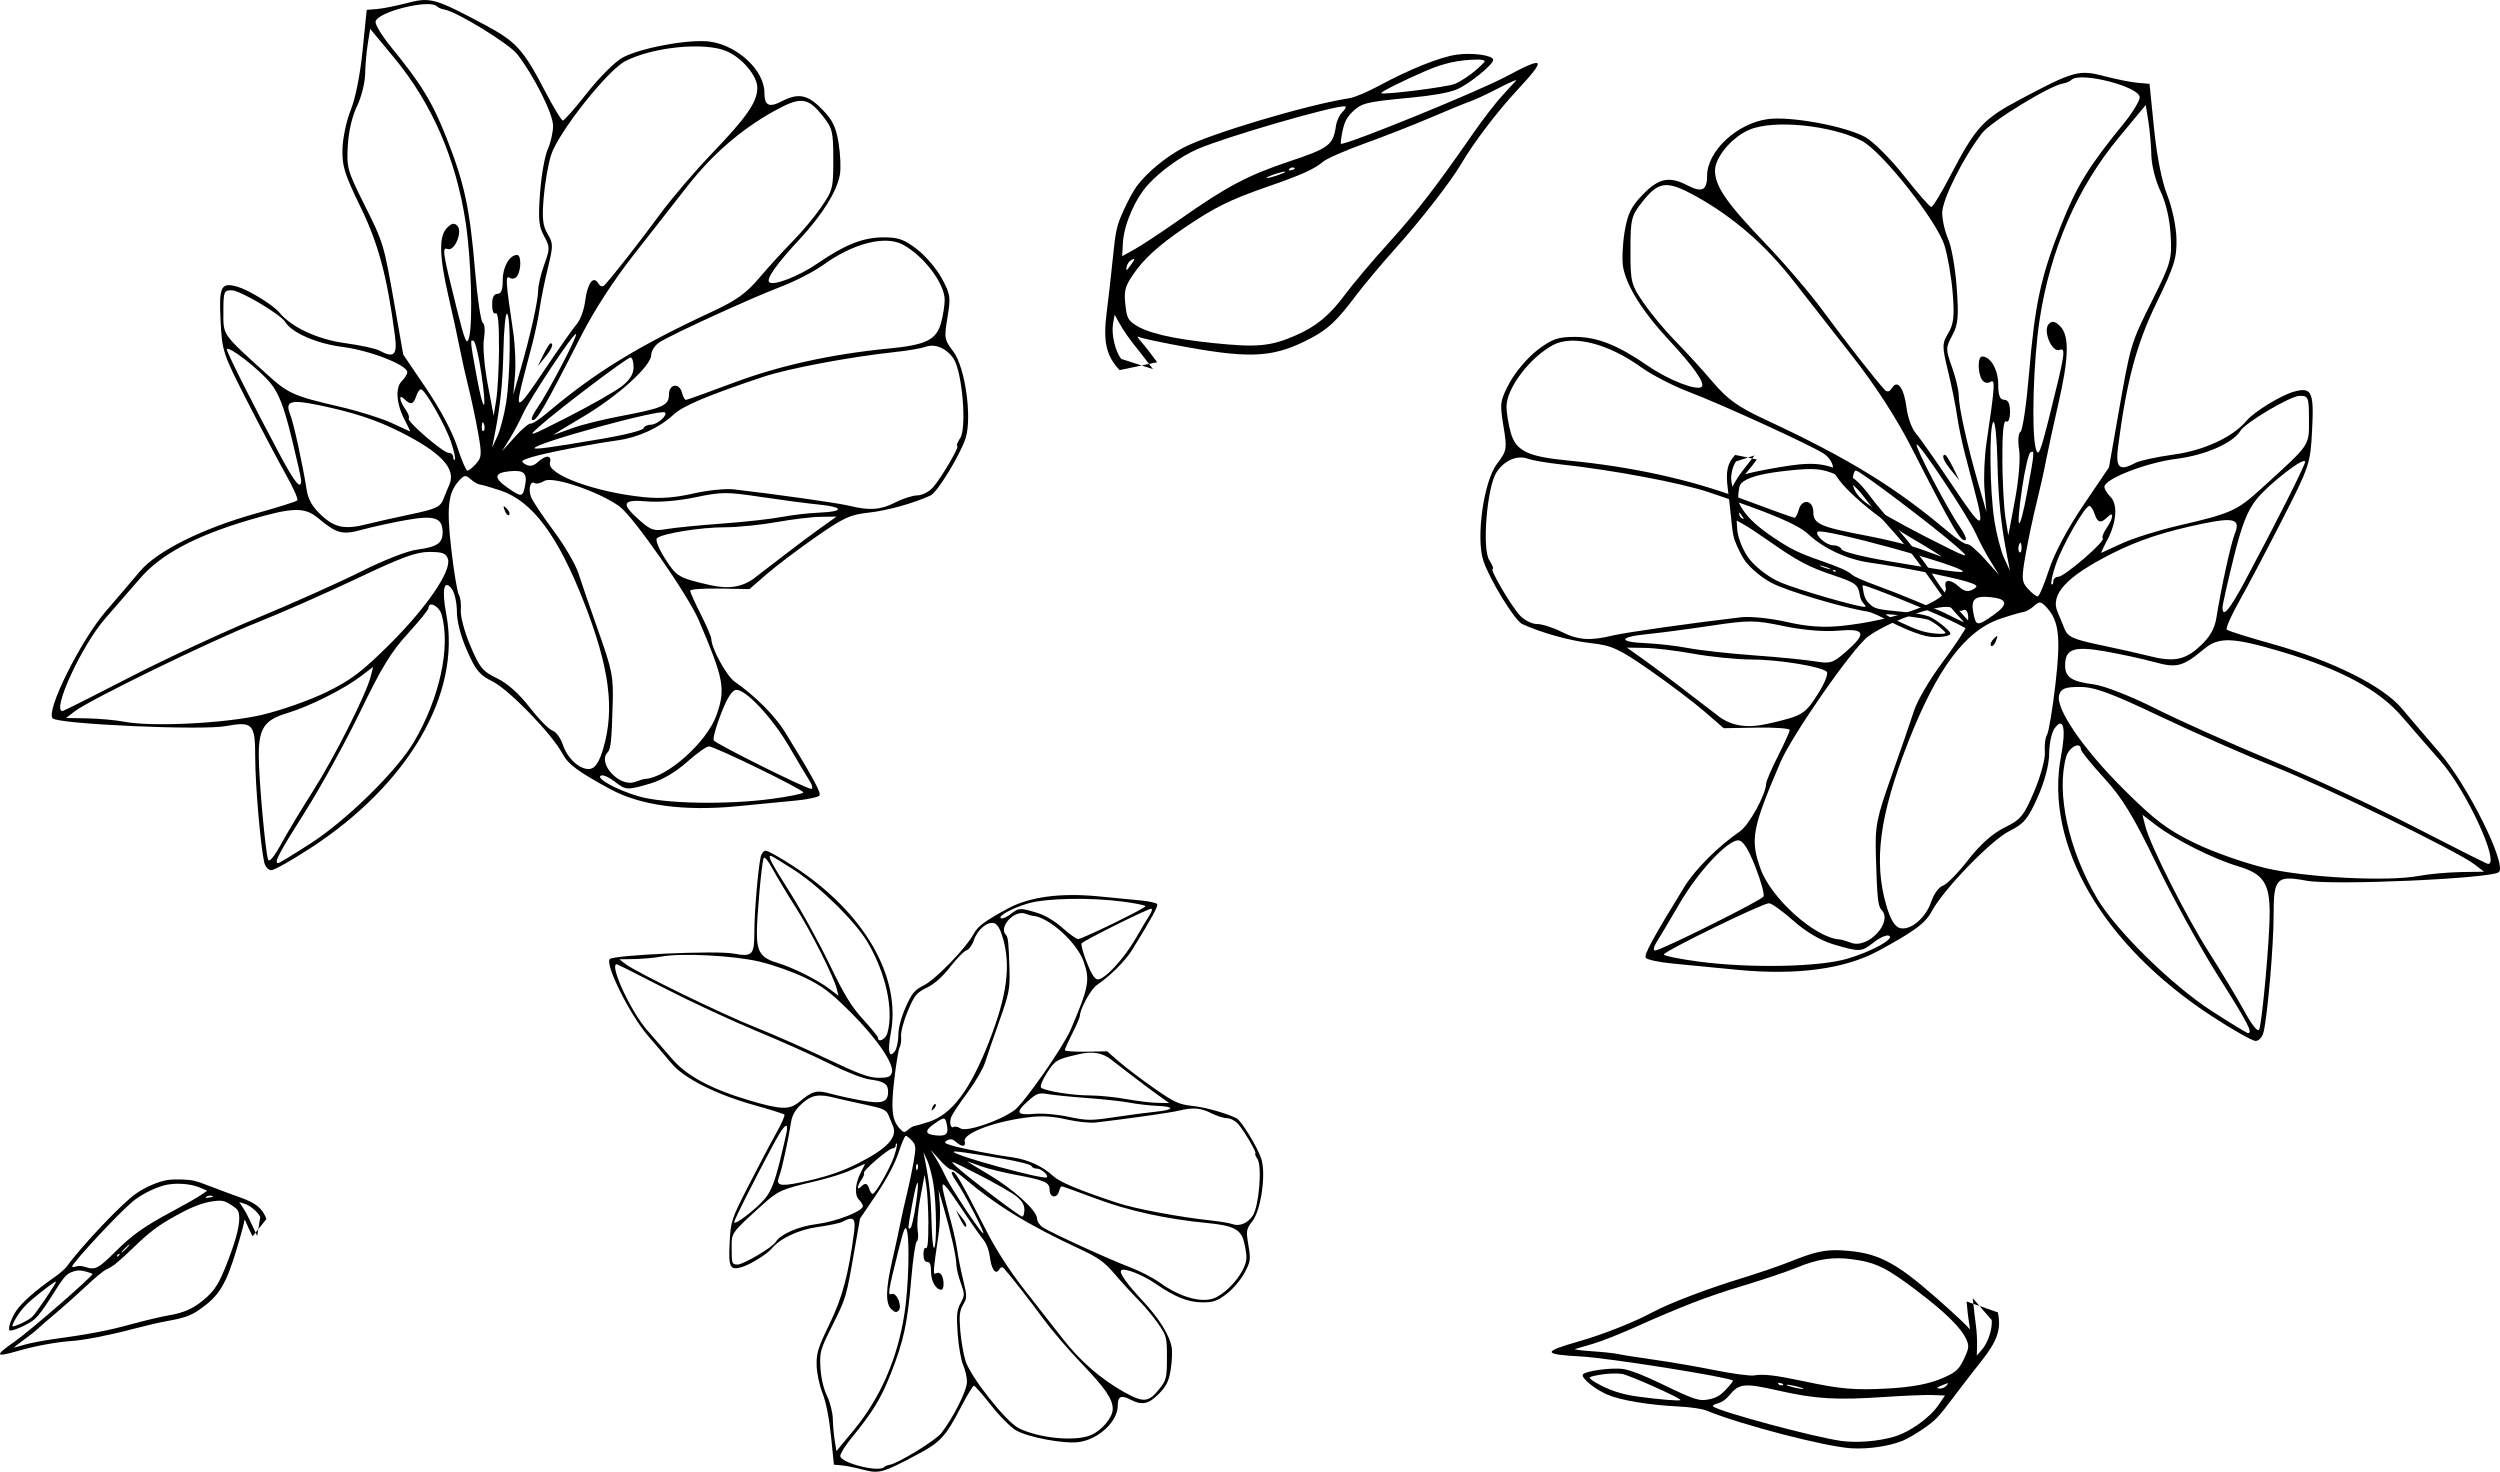
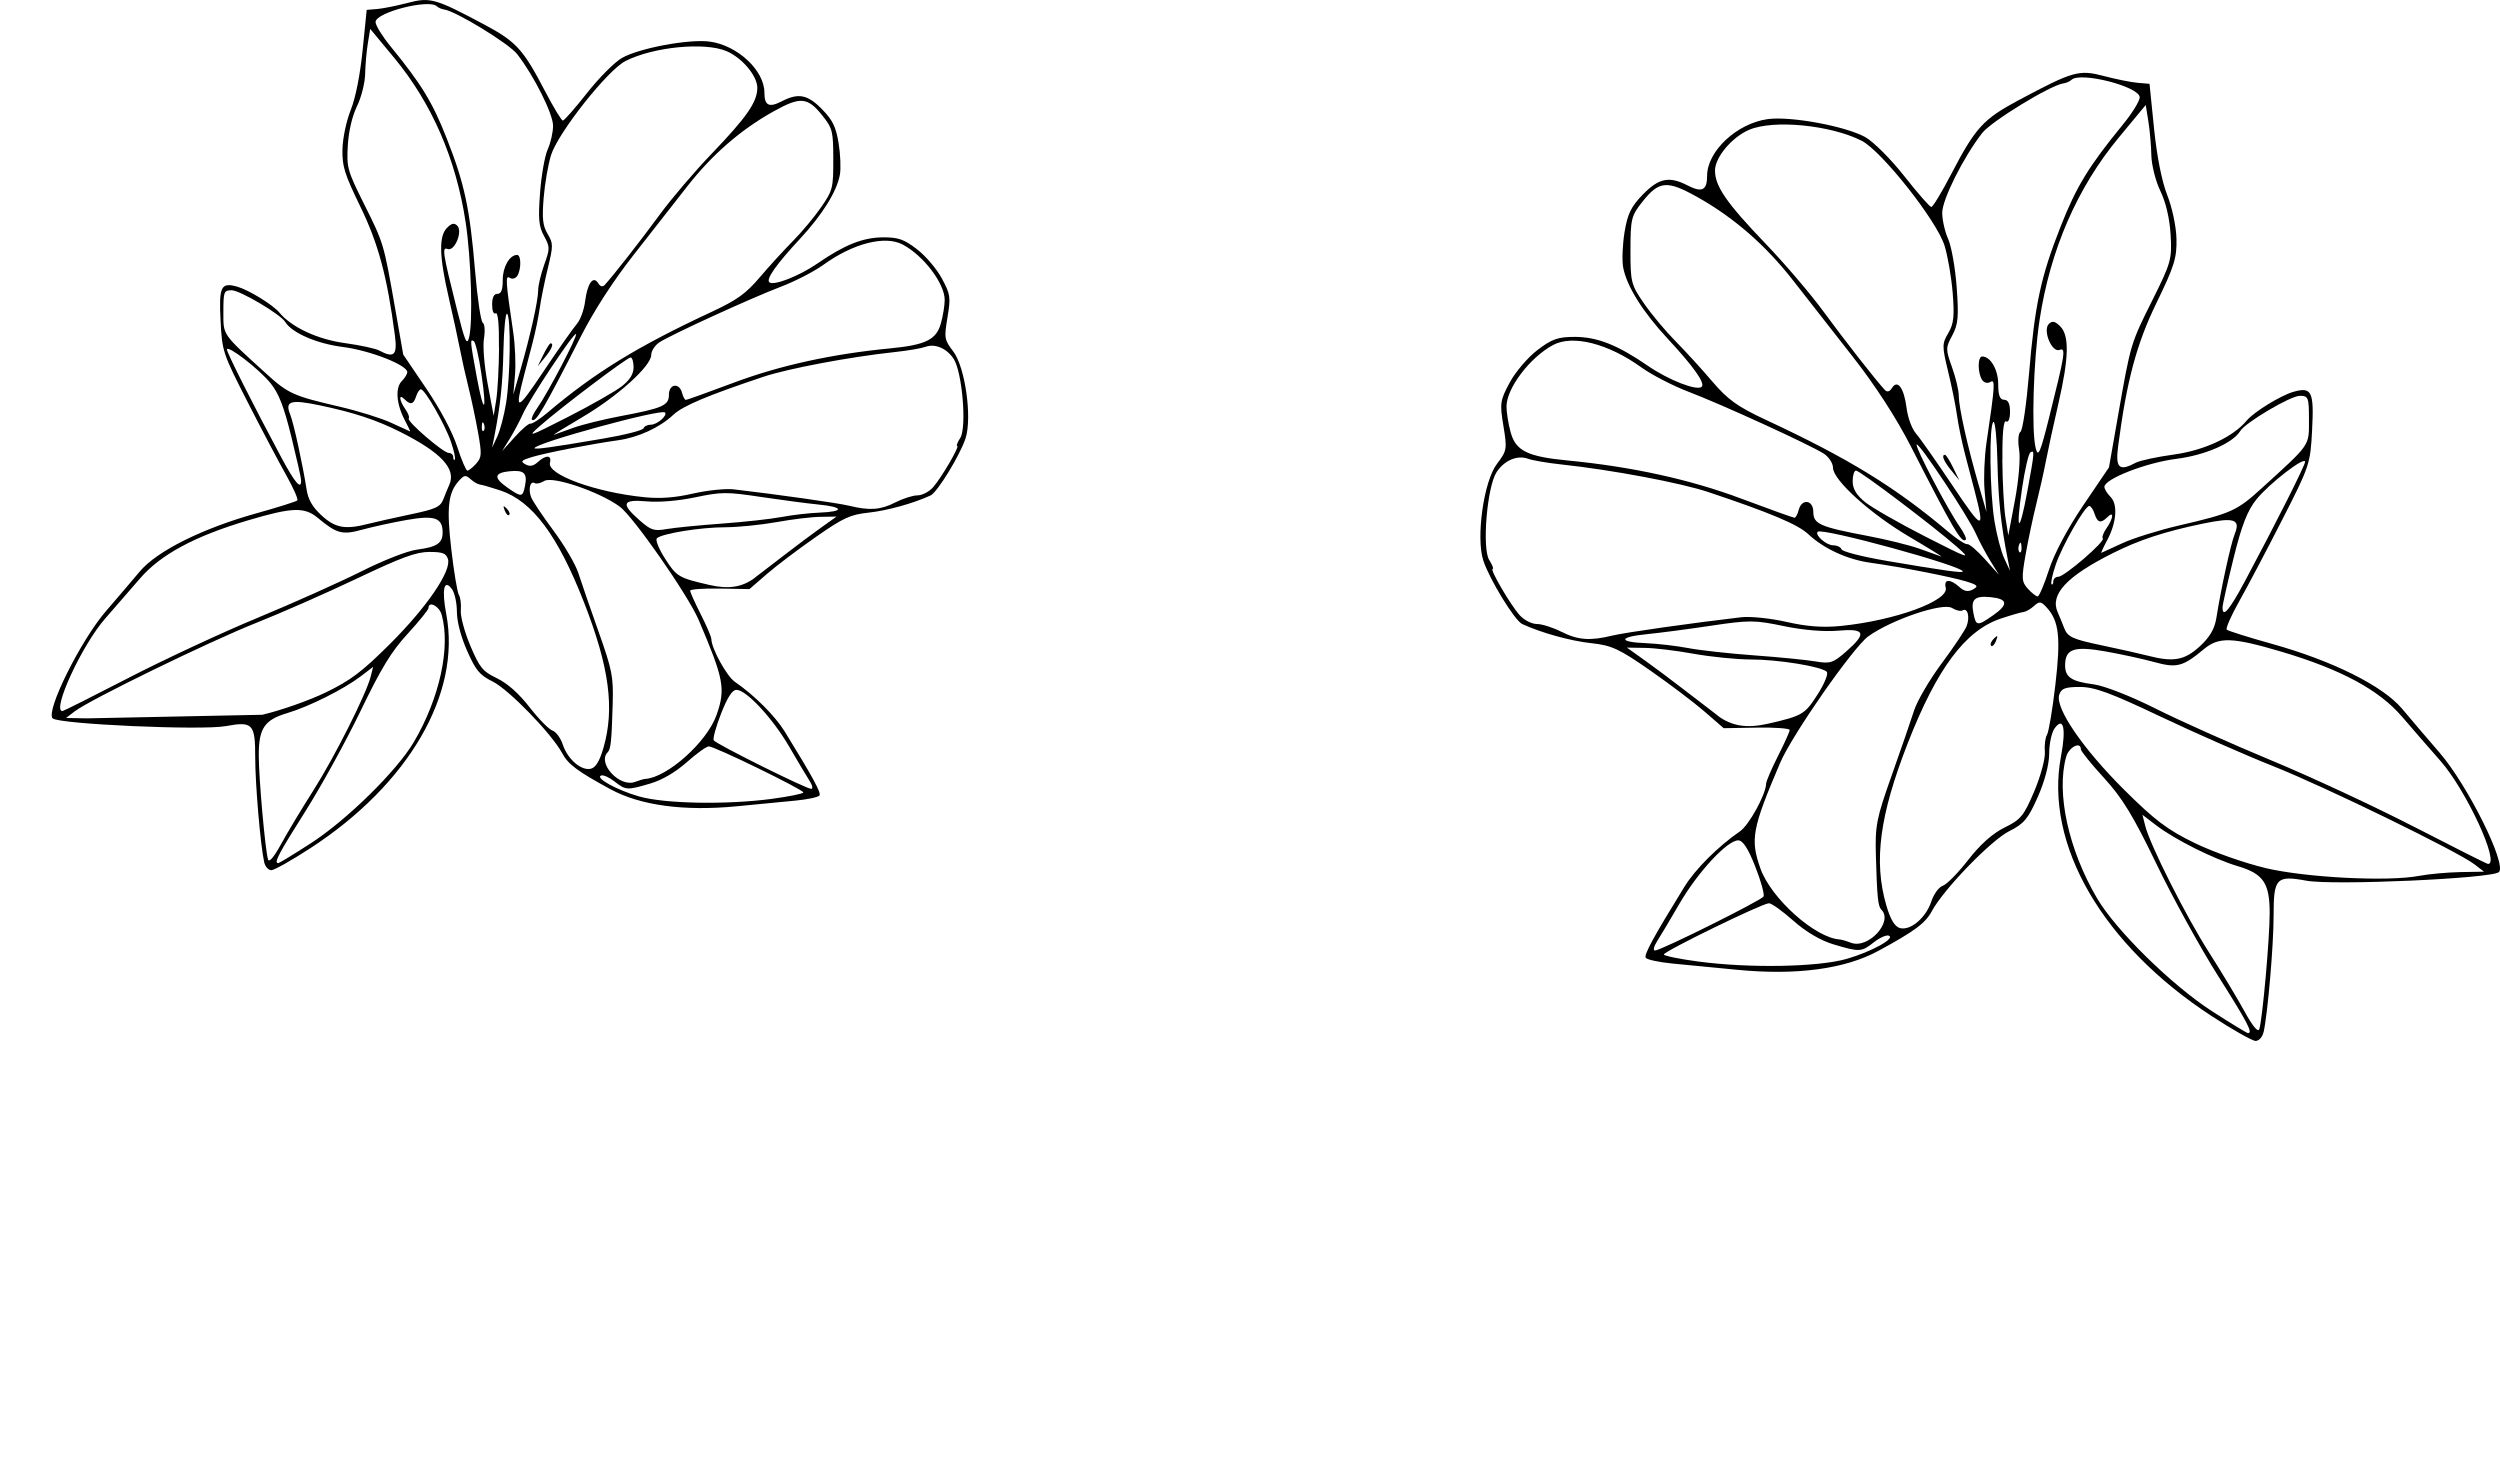
<svg xmlns="http://www.w3.org/2000/svg" xml:space="preserve" id="svg5" version="1.1" viewBox="0 0 157.545 92.746" height="92.746mm" width="157.545mm">
  <defs id="defs2">
    <linearGradient id="linearGradient7059">
      <stop id="stop7057" offset="0" style="stop-color:#2d0416;stop-opacity:1;" />
    </linearGradient>
  </defs>
  <g transform="translate(-784.274,-830.673)" id="layer1">
    <g transform="translate(3.891,-7.782)" id="g3">
-       <path id="path10663" d="m 797.032,892.791 c -0.237,-1.067 -0.566,-4.913 -0.566,-6.609 0,-2.12 -0.153,-2.282 -1.861,-1.968 -1.518,0.279 -10.507,-0.122 -10.901,-0.487 -0.467,-0.431 1.764,-4.92 3.363,-6.769 0.696,-0.805 1.65,-1.922 2.12,-2.484 1.083,-1.294 3.941,-2.719 7.371,-3.676 1.337,-0.373 2.489,-0.736 2.56,-0.806 0.07,-0.07 -0.25,-0.798 -0.711,-1.616 -0.462,-0.819 -1.555,-2.892 -2.431,-4.608 -1.555,-3.047 -1.594,-3.166 -1.693,-5.094 -0.112,-2.175 0.023,-2.448 1.062,-2.15 0.724,0.208 2.24,1.142 2.646,1.631 0.765,0.922 2.398,1.684 4.116,1.92 0.958,0.132 1.929,0.34 2.158,0.462 0.955,0.511 1.168,0.31 1.003,-0.947 -0.486,-3.71 -1.04,-5.778 -2.176,-8.113 -1.003,-2.063 -1.154,-2.548 -1.128,-3.624 0.016,-0.694 0.247,-1.784 0.522,-2.468 0.302,-0.754 0.59,-2.204 0.748,-3.767 l 0.257,-2.541 0.666,-0.055 c 0.366,-0.031 1.222,-0.202 1.903,-0.381 1.433,-0.377 1.744,-0.29 4.837,1.359 2.016,1.075 2.457,1.558 3.841,4.215 0.527,1.011 1.029,1.838 1.115,1.838 0.086,0 0.774,-0.784 1.527,-1.741 0.753,-0.958 1.745,-1.952 2.205,-2.21 1.11,-0.623 4.239,-1.202 5.531,-1.025 1.749,0.24 3.438,1.818 3.438,3.214 0,0.82 0.289,0.964 1.097,0.546 1.047,-0.541 1.63,-0.425 2.54,0.507 0.666,0.682 0.871,1.104 1.039,2.134 0.116,0.706 0.151,1.602 0.08,1.991 -0.194,1.061 -1.109,2.526 -2.531,4.055 -1.454,1.563 -2.124,2.509 -1.921,2.712 0.255,0.255 1.866,-0.37 3.049,-1.184 1.716,-1.18 2.861,-1.634 4.137,-1.64 0.953,0 1.298,0.117 2.121,0.746 0.541,0.413 1.247,1.24 1.568,1.838 0.546,1.016 0.57,1.178 0.358,2.459 -0.216,1.31 -0.2,1.406 0.365,2.147 0.75,0.983 1.2,4.179 0.772,5.483 -0.349,1.062 -1.778,3.395 -2.2,3.591 -1.068,0.495 -2.733,0.958 -3.9,1.083 -1.168,0.125 -1.59,0.32 -3.342,1.541 -1.103,0.768 -2.493,1.82 -3.089,2.337 l -1.084,0.941 -1.869,-0.033 c -1.028,-0.018 -1.869,0.042 -1.869,0.135 0,0.093 0.3,0.759 0.666,1.481 0.366,0.722 0.667,1.425 0.668,1.563 0.016,0.604 0.962,2.339 1.485,2.699 1.23,0.845 2.533,2.146 3.145,3.14 1.766,2.868 2.297,3.843 2.188,4.018 -0.065,0.106 -0.748,0.253 -1.518,0.327 -0.769,0.073 -2.426,0.234 -3.681,0.356 -3.34,0.323 -6.084,-0.046 -7.974,-1.073 -2.072,-1.125 -2.665,-1.566 -3.035,-2.257 -0.66,-1.23 -3.363,-4.02 -4.387,-4.529 -0.824,-0.409 -1.062,-0.694 -1.609,-1.929 -0.395,-0.89 -0.645,-1.84 -0.648,-2.464 0,-0.559 -0.142,-1.201 -0.307,-1.426 -0.505,-0.691 -0.661,0 -0.361,1.588 0.941,4.989 -2.354,10.674 -8.524,14.704 -1.191,0.778 -2.318,1.415 -2.503,1.415 -0.185,0 -0.387,-0.226 -0.448,-0.501 z m 3.09,-4.512 c 1.315,-2.059 3.344,-6.088 3.619,-7.183 l 0.155,-0.616 -0.787,0.6 c -1.06,0.808 -3.252,1.906 -4.618,2.311 -1.442,0.428 -1.802,0.957 -1.802,2.653 -8.2e-4,1.445 0.409,6.032 0.587,6.577 0.068,0.207 0.382,-0.169 0.838,-1.003 0.401,-0.734 1.305,-2.236 2.009,-3.339 z m -0.163,3.324 c 2.276,-1.468 5.44,-4.576 6.507,-6.392 1.621,-2.757 2.322,-5.972 1.75,-8.017 -0.153,-0.55 -0.831,-0.894 -0.831,-0.422 0,0.104 -0.591,0.835 -1.313,1.623 -1.036,1.131 -1.663,2.159 -2.974,4.879 -0.914,1.895 -2.479,4.738 -3.478,6.318 -1.688,2.669 -1.996,3.256 -1.704,3.256 0.062,0 0.982,-0.56 2.042,-1.244 z m 29.071,-2.807 c 1.086,-0.145 1.975,-0.326 1.975,-0.404 0,-0.18 -5.592,-2.905 -5.953,-2.901 -0.15,0 -0.774,0.45 -1.389,0.996 -0.707,0.628 -1.544,1.119 -2.276,1.337 -1.481,0.44 -1.57,0.435 -2.275,-0.12 -0.324,-0.255 -0.702,-0.426 -0.84,-0.38 -0.424,0.142 0.962,0.911 2.372,1.318 1.618,0.466 5.505,0.538 8.387,0.155 z m 2.372,-1.13 c -0.178,-0.276 -0.756,-1.247 -1.285,-2.158 -1.036,-1.783 -2.703,-3.58 -3.323,-3.58 -0.265,0 -0.563,0.458 -0.969,1.492 -0.322,0.821 -0.531,1.58 -0.464,1.689 0.143,0.232 5.822,3.059 6.144,3.059 0.12,0 0.075,-0.225 -0.102,-0.501 z m -10.365,-0.124 c 1.389,-0.08 3.904,-2.33 4.5,-4.027 0.581,-1.653 0.468,-2.255 -1.124,-5.989 -0.669,-1.568 -4.13,-6.534 -4.988,-7.155 -1.299,-0.941 -4.224,-1.932 -4.743,-1.607 -0.224,0.14 -0.493,0.202 -0.598,0.137 -0.283,-0.175 -0.426,0.372 -0.232,0.882 0.093,0.245 0.73,1.198 1.414,2.117 0.684,0.919 1.389,2.122 1.565,2.674 0.176,0.552 0.747,2.206 1.268,3.677 0.868,2.447 0.944,2.835 0.894,4.568 -0.067,2.34 -0.119,2.846 -0.314,3.041 -0.682,0.683 0.752,2.237 1.724,1.868 0.255,-0.098 0.54,-0.181 0.634,-0.186 z m -2.631,-1.94 c 0.723,-2.486 0.379,-5.086 -1.211,-9.164 -1.658,-4.251 -3.267,-6.407 -5.285,-7.077 -0.589,-0.196 -1.172,-0.363 -1.294,-0.372 -0.122,-0.016 -0.382,-0.161 -0.577,-0.337 -0.31,-0.28 -0.401,-0.268 -0.731,0.096 -0.69,0.763 -0.792,1.687 -0.481,4.362 0.163,1.402 0.377,2.679 0.475,2.839 0.099,0.159 0.153,0.594 0.12,0.966 -0.033,0.372 0.238,1.376 0.6,2.231 0.589,1.391 0.766,1.608 1.682,2.054 0.668,0.325 1.383,0.962 2.06,1.834 0.57,0.735 1.217,1.392 1.437,1.462 0.22,0.07 0.514,0.472 0.653,0.893 0.305,0.923 1.176,1.664 1.774,1.507 0.297,-0.078 0.543,-0.487 0.777,-1.294 z m -6.216,-14.973 c -0.12,-0.318 -0.096,-0.343 0.125,-0.125 0.153,0.151 0.221,0.331 0.153,0.4 -0.068,0.068 -0.193,-0.055 -0.277,-0.275 z m -15.278,12.869 c 1.164,-0.272 2.969,-0.907 4.011,-1.413 1.561,-0.757 2.27,-1.293 4.03,-3.045 2.321,-2.311 3.894,-4.613 3.658,-5.356 -0.116,-0.363 -0.337,-0.447 -1.176,-0.447 -0.826,0 -1.743,0.337 -4.553,1.673 -1.935,0.92 -4.797,2.18 -6.36,2.8 -2.94,1.166 -10.487,4.845 -11.437,5.576 l -0.54,0.415 1.337,0.023 c 0.735,0.016 1.788,0.107 2.34,0.214 1.754,0.336 6.369,0.104 8.69,-0.438 z m -8.415,-2.332 c 2.238,-1.154 5.892,-2.855 8.12,-3.778 2.228,-0.924 5.164,-2.238 6.524,-2.92 1.433,-0.719 2.916,-1.298 3.526,-1.378 1.251,-0.163 1.609,-0.403 1.609,-1.078 0,-0.932 -0.501,-1.104 -2.292,-0.785 -0.884,0.156 -2.129,0.429 -2.767,0.604 -1.27,0.349 -1.607,0.26 -2.812,-0.743 -0.835,-0.695 -1.614,-0.668 -4.377,0.153 -3.387,1.006 -5.532,2.162 -6.838,3.685 -0.594,0.693 -1.57,1.816 -2.17,2.497 -1.467,1.665 -3.398,5.842 -2.7,5.842 0.06,0 1.94,-0.944 4.178,-2.099 z m 39.463,-6.313 c 0.445,-0.337 1.337,-1.022 1.983,-1.521 0.646,-0.5 1.62,-1.227 2.165,-1.616 l 0.991,-0.707 -0.991,0.016 c -0.545,0 -1.793,0.153 -2.774,0.33 -0.981,0.177 -2.443,0.324 -3.25,0.327 -1.555,0 -3.97,0.393 -4.303,0.691 -0.112,0.101 0.117,0.67 0.523,1.303 0.718,1.12 0.85,1.197 2.796,1.644 1.206,0.277 2.072,0.138 2.86,-0.459 z m -2.08,-3.403 c 1.41,-0.102 3.096,-0.289 3.749,-0.414 0.653,-0.125 1.731,-0.25 2.395,-0.277 1.587,-0.063 1.546,-0.353 -0.072,-0.511 -0.705,-0.07 -2.334,-0.284 -3.621,-0.477 -2.16,-0.325 -2.477,-0.323 -4.122,0.021 -1.083,0.227 -2.285,0.328 -3.064,0.259 -1.551,-0.138 -1.658,0.135 -0.466,1.183 0.733,0.643 0.908,0.7 1.727,0.559 0.501,-0.086 2.065,-0.241 3.474,-0.343 z m -22.309,0.021 c 0.443,-0.114 1.644,-0.383 2.668,-0.599 1.619,-0.341 1.891,-0.467 2.085,-0.963 0.122,-0.314 0.29,-0.721 0.373,-0.905 0.449,-1.003 -0.504,-2.029 -3.094,-3.332 -1.506,-0.758 -2.948,-1.232 -5.109,-1.682 -1.8,-0.375 -2.166,-0.258 -1.826,0.579 0.219,0.539 0.786,3.13 1.04,4.756 0.098,0.62 0.374,1.095 0.943,1.615 0.859,0.786 1.483,0.9 2.921,0.531 z m 33.228,-1.353 c 0.48,-0.245 1.111,-0.446 1.401,-0.446 0.29,0 0.729,-0.225 0.975,-0.501 0.527,-0.591 1.711,-2.618 1.528,-2.618 -0.07,0 0.018,-0.226 0.194,-0.501 0.418,-0.656 0.125,-4.155 -0.416,-4.982 -0.439,-0.67 -1.18,-0.983 -1.788,-0.755 -0.245,0.091 -1.098,0.237 -1.894,0.322 -2.843,0.305 -6.746,1.039 -8.318,1.565 -3.506,1.172 -5.065,1.829 -5.657,2.384 -0.876,0.821 -2.217,1.437 -3.517,1.617 -1.687,0.233 -4.585,0.8 -5.437,1.064 -0.643,0.199 -0.7,0.267 -0.374,0.449 0.274,0.153 0.495,0.114 0.775,-0.14 0.519,-0.47 0.897,-0.45 0.769,0.041 -0.194,0.742 2.869,1.861 5.939,2.169 1.016,0.102 1.935,0.034 3.079,-0.228 0.897,-0.205 2.05,-0.325 2.563,-0.265 2.73,0.316 6.6,0.865 7.283,1.034 1.273,0.314 1.973,0.264 2.897,-0.208 z m -23.329,-1.059 c 0.155,-0.791 -0.063,-0.996 -0.97,-0.907 -0.978,0.096 -1.026,0.41 -0.156,1.019 0.911,0.637 0.98,0.63 1.126,-0.111 z m -14.112,-0.334 c 0,-0.153 -0.283,-1.401 -0.621,-2.773 -0.463,-1.876 -0.785,-2.705 -1.3,-3.343 -0.728,-0.901 -2.752,-2.462 -2.752,-2.122 0,0.203 1.695,3.564 3.421,6.786 0.873,1.629 1.265,2.083 1.252,1.452 z m 11.027,-1.049 c 0.356,-0.393 0.368,-0.585 0.127,-1.95 -0.148,-0.832 -0.419,-2.115 -0.603,-2.85 -0.184,-0.735 -0.431,-1.838 -0.548,-2.451 -0.117,-0.613 -0.434,-2.067 -0.702,-3.231 -0.6,-2.6 -0.63,-3.858 -0.104,-4.383 0.293,-0.293 0.451,-0.325 0.645,-0.132 0.359,0.359 -0.17,1.636 -0.607,1.468 -0.37,-0.142 -0.319,0.193 0.582,3.792 0.511,2.045 0.63,2.319 0.768,1.783 0.251,-0.977 0.133,-4.966 -0.216,-7.261 -0.606,-3.992 -2.127,-7.492 -4.499,-10.357 l -1.517,-1.831 -0.151,0.94 c -0.083,0.517 -0.158,1.385 -0.167,1.928 -0.016,0.544 -0.239,1.446 -0.512,2.005 -0.307,0.632 -0.527,1.572 -0.58,2.48 -0.08,1.384 -0.026,1.581 1.02,3.677 1.249,2.504 1.241,2.475 1.951,6.524 l 0.522,2.973 1.458,2.152 c 0.889,1.312 1.647,2.739 1.943,3.656 0.266,0.827 0.555,1.504 0.642,1.504 0.086,0 0.335,-0.196 0.552,-0.436 z m -1.574,-1.355 c -0.372,-1.096 -1.65,-3.334 -1.903,-3.334 -0.088,0 -0.224,0.201 -0.302,0.446 -0.163,0.511 -0.355,0.558 -0.735,0.178 -0.376,-0.376 -0.334,0.073 0.059,0.634 0.18,0.256 0.275,0.517 0.212,0.58 -0.159,0.159 2.176,2.173 2.521,2.173 0.155,0 0.282,0.117 0.282,0.26 0,0.143 0.045,0.214 0.101,0.158 0.055,-0.055 -0.05,-0.549 -0.236,-1.096 z m 5.008,-1.171 c 0.106,0.026 0.582,-0.283 1.058,-0.685 3.002,-2.539 5.665,-4.174 10.376,-6.369 1.572,-0.733 2.136,-1.138 3.008,-2.164 0.59,-0.694 1.529,-1.722 2.087,-2.285 0.558,-0.562 1.36,-1.524 1.783,-2.137 0.73,-1.058 0.768,-1.209 0.764,-3.012 0,-1.766 -0.05,-1.956 -0.668,-2.737 -0.948,-1.197 -1.397,-1.237 -3.114,-0.277 -2.068,1.156 -3.872,2.728 -5.437,4.736 -0.744,0.954 -2.257,2.888 -3.363,4.297 -1.28,1.631 -2.485,3.494 -3.318,5.125 -2.376,4.657 -2.863,5.484 -3.092,5.255 -0.057,-0.057 0.094,-0.385 0.337,-0.73 0.674,-0.956 2.556,-4.548 2.443,-4.661 -0.13,-0.13 -2.925,4.081 -3.362,5.064 -0.184,0.415 -0.552,1.105 -0.816,1.534 l -0.482,0.78 0.802,-0.891 c 0.441,-0.49 0.889,-0.871 0.995,-0.845 z m 4.594,0.941 c 1.347,-0.229 2.483,-0.52 2.525,-0.646 0.042,-0.127 0.256,-0.23 0.476,-0.23 0.386,0 1.055,-0.587 0.875,-0.768 -0.245,-0.245 -8.22,1.937 -8.22,2.249 0,0.101 1.079,-0.049 4.343,-0.605 z m -6.136,-2.246 c 0.27,-1.666 0.31,-5.464 0.059,-5.619 -0.096,-0.06 -0.198,0.962 -0.227,2.271 -0.047,2.149 -0.195,3.547 -0.582,5.499 l -0.132,0.668 0.327,-0.702 c 0.18,-0.386 0.43,-1.339 0.556,-2.117 z m 7.308,-1.061 c 0.502,-0.4 0.724,-0.765 0.724,-1.19 0,-0.337 -0.085,-0.613 -0.188,-0.613 -0.218,0 -4.399,3.16 -5.717,4.32 -0.835,0.735 -0.722,0.699 1.783,-0.578 1.471,-0.75 3,-1.623 3.398,-1.94 z m -3.063,2.627 c 0.551,-0.199 1.879,-0.527 2.951,-0.73 2.688,-0.507 3.064,-0.673 3.064,-1.354 0,-0.685 0.654,-0.778 0.827,-0.117 0.063,0.245 0.172,0.446 0.239,0.446 0.067,0 1.435,-0.491 3.038,-1.092 2.885,-1.08 6.185,-1.804 9.823,-2.154 2.258,-0.217 2.927,-0.546 3.214,-1.583 0.13,-0.469 0.238,-1.131 0.238,-1.471 0,-1.034 -1.32,-2.781 -2.639,-3.487 -1.114,-0.596 -3.12,-0.086 -5.001,1.27 -0.588,0.424 -1.791,1.045 -2.674,1.38 -1.885,0.717 -6.925,3.024 -7.666,3.509 -0.282,0.185 -0.513,0.541 -0.513,0.79 0,0.701 -2.12,2.616 -4.345,3.926 -1.103,0.649 -1.905,1.146 -1.781,1.105 0.124,-0.042 0.675,-0.239 1.226,-0.438 z m -10.626,-0.474 c -0.535,-1.003 -0.617,-2.04 -0.195,-2.463 0.191,-0.191 0.347,-0.447 0.347,-0.569 0,-0.449 -2.359,-1.369 -4.061,-1.585 -1.643,-0.208 -3.207,-0.888 -3.635,-1.581 -0.3,-0.485 -2.849,-1.992 -3.369,-1.992 -0.491,0 -0.523,0.081 -0.523,1.359 0,1.501 -0.117,1.333 2.693,3.889 1.395,1.27 1.7,1.407 4.66,2.095 1.164,0.271 2.618,0.726 3.231,1.012 0.613,0.286 1.142,0.529 1.176,0.539 0.034,0.016 -0.112,-0.307 -0.325,-0.706 z m 4.984,0.237 c -0.07,-0.178 -0.124,-0.125 -0.135,0.135 -0.016,0.235 0.042,0.366 0.117,0.292 0.075,-0.073 0.081,-0.266 0.018,-0.427 z m 0.945,-4.818 c 0.016,-1.479 -0.063,-2.248 -0.206,-2.159 -0.13,0.08 -0.223,-0.146 -0.223,-0.544 0,-0.457 0.111,-0.682 0.334,-0.682 0.24,0 0.334,-0.246 0.334,-0.875 0,-0.826 0.432,-1.576 0.907,-1.576 0.261,0 0.265,0.901 0.016,1.31 -0.112,0.177 -0.313,0.234 -0.474,0.135 -0.293,-0.181 -0.272,0.146 0.216,3.458 0.117,0.797 0.166,2 0.107,2.674 l -0.106,1.226 0.45,-1.56 c 0.628,-2.175 1.113,-4.354 1.117,-5.014 0,-0.306 0.175,-1.037 0.385,-1.623 0.363,-1.012 0.362,-1.103 -0.016,-1.8 -0.332,-0.616 -0.372,-1.054 -0.25,-2.722 0.08,-1.093 0.297,-2.325 0.483,-2.737 0.185,-0.412 0.337,-1.08 0.337,-1.484 0,-0.754 -1.201,-3.152 -2.261,-4.516 -0.516,-0.664 -3.846,-2.702 -4.594,-2.812 -0.169,-0.024 -0.377,-0.116 -0.463,-0.2 -0.485,-0.485 -3.869,0.38 -3.869,0.989 0,0.207 0.426,0.897 0.947,1.534 1.939,2.372 2.635,3.508 3.524,5.762 1.135,2.878 1.469,4.431 1.801,8.384 0.145,1.716 0.361,3.185 0.482,3.264 0.125,0.081 0.158,0.517 0.078,1.003 -0.081,0.495 0.018,1.706 0.235,2.863 l 0.377,2.005 0.161,-1.003 c 0.088,-0.551 0.169,-2.036 0.178,-3.3 z m 4.91,-1.491 c 0.218,-0.245 0.452,-0.884 0.52,-1.42 0.143,-1.138 0.513,-1.65 0.826,-1.143 0.133,0.215 0.276,0.253 0.41,0.109 0.501,-0.538 2.287,-2.82 3.484,-4.455 0.718,-0.98 2.188,-2.702 3.266,-3.826 2.209,-2.302 2.865,-3.25 2.866,-4.142 0,-0.752 -0.96,-1.895 -1.942,-2.312 -1.377,-0.584 -4.603,-0.269 -6.363,0.622 -1.127,0.57 -4.25,4.517 -4.694,5.933 -0.181,0.578 -0.39,1.785 -0.464,2.683 -0.107,1.313 -0.06,1.758 0.248,2.278 0.358,0.607 0.359,0.739 0.016,2.157 -0.204,0.831 -0.433,1.961 -0.51,2.513 -0.076,0.552 -0.285,1.554 -0.462,2.228 -0.177,0.674 -0.414,1.576 -0.525,2.005 -0.613,2.348 -0.486,2.321 1.243,-0.263 0.929,-1.388 1.867,-2.723 2.086,-2.968 z m -2.116,1.95 c 0.194,-0.398 0.401,-0.724 0.459,-0.724 0.222,0 0.08,0.355 -0.358,0.891 l -0.454,0.557 z m -3.904,1.172 c -0.156,-1.054 -0.369,-1.968 -0.471,-2.031 -0.249,-0.155 -0.241,-0.054 0.174,2.208 0.457,2.491 0.675,2.361 0.297,-0.177 z" style="fill:#000000;stroke-width:0.223" />
-       <path id="path10721" d="m 828.325,892.423 c -0.169,0.762 -0.404,3.506 -0.404,4.717 0,1.513 -0.109,1.628 -1.328,1.405 -1.083,-0.199 -7.498,0.087 -7.779,0.347 -0.333,0.307 1.259,3.511 2.4,4.831 0.497,0.574 1.177,1.372 1.513,1.773 0.773,0.923 2.813,1.941 5.26,2.623 0.954,0.266 1.777,0.525 1.827,0.575 0.05,0.05 -0.178,0.569 -0.507,1.153 -0.329,0.584 -1.11,2.064 -1.735,3.289 -1.11,2.174 -1.138,2.259 -1.209,3.636 -0.08,1.553 0.016,1.747 0.758,1.534 0.517,-0.148 1.599,-0.815 1.888,-1.164 0.546,-0.658 1.711,-1.202 2.938,-1.37 0.683,-0.094 1.376,-0.242 1.54,-0.33 0.681,-0.365 0.833,-0.221 0.716,0.676 -0.347,2.647 -0.742,4.123 -1.553,5.79 -0.716,1.472 -0.824,1.818 -0.805,2.586 0.012,0.495 0.177,1.273 0.372,1.761 0.216,0.538 0.421,1.573 0.534,2.688 l 0.183,1.814 0.475,0.04 c 0.261,0.022 0.872,0.144 1.358,0.272 1.023,0.269 1.244,0.207 3.452,-0.97 1.439,-0.767 1.754,-1.112 2.741,-3.008 0.376,-0.721 0.734,-1.312 0.796,-1.312 0.061,0 0.552,0.559 1.09,1.243 0.537,0.684 1.245,1.393 1.574,1.577 0.792,0.444 3.025,0.858 3.948,0.732 1.248,-0.171 2.453,-1.298 2.453,-2.294 0,-0.585 0.206,-0.688 0.783,-0.39 0.747,0.386 1.163,0.303 1.813,-0.362 0.475,-0.487 0.622,-0.788 0.742,-1.523 0.082,-0.504 0.108,-1.143 0.057,-1.421 -0.139,-0.757 -0.791,-1.802 -1.806,-2.894 -1.038,-1.115 -1.516,-1.791 -1.371,-1.935 0.182,-0.182 1.331,0.264 2.176,0.845 1.224,0.842 2.041,1.166 2.953,1.17 0.68,0 0.926,-0.084 1.514,-0.533 0.386,-0.295 0.89,-0.885 1.119,-1.312 0.39,-0.725 0.406,-0.84 0.255,-1.755 -0.154,-0.935 -0.143,-1.004 0.261,-1.532 0.535,-0.702 0.857,-2.983 0.551,-3.913 -0.249,-0.758 -1.269,-2.423 -1.57,-2.563 -0.762,-0.353 -1.951,-0.683 -2.783,-0.773 -0.834,-0.089 -1.134,-0.228 -2.385,-1.1 -0.787,-0.548 -1.779,-1.299 -2.205,-1.668 l -0.773,-0.671 -1.334,0.023 c -0.734,0.013 -1.334,-0.03 -1.334,-0.096 0,-0.066 0.214,-0.542 0.475,-1.057 0.261,-0.515 0.476,-1.017 0.477,-1.115 0.012,-0.431 0.686,-1.669 1.06,-1.926 0.878,-0.603 1.808,-1.531 2.245,-2.241 1.26,-2.047 1.639,-2.742 1.562,-2.868 -0.046,-0.075 -0.534,-0.181 -1.083,-0.233 -0.549,-0.052 -1.731,-0.167 -2.627,-0.254 -2.383,-0.231 -4.342,0.033 -5.691,0.765 -1.479,0.803 -1.902,1.118 -2.166,1.611 -0.471,0.878 -2.4,2.869 -3.131,3.232 -0.588,0.292 -0.758,0.495 -1.148,1.376 -0.282,0.635 -0.46,1.313 -0.463,1.759 0,0.399 -0.101,0.857 -0.219,1.018 -0.36,0.493 -0.472,0 -0.258,-1.133 0.672,-3.561 -1.68,-7.617 -6.083,-10.493 -0.85,-0.555 -1.654,-1.01 -1.786,-1.01 -0.132,0 -0.276,0.161 -0.319,0.358 z m 2.205,3.22 c 0.938,1.47 2.387,4.344 2.583,5.126 l 0.11,0.439 -0.561,-0.428 c -0.756,-0.577 -2.321,-1.36 -3.296,-1.649 -1.029,-0.306 -1.286,-0.683 -1.286,-1.893 -5.8e-4,-1.031 0.292,-4.305 0.419,-4.693 0.049,-0.148 0.272,0.12 0.598,0.716 0.286,0.524 0.931,1.596 1.434,2.383 z m -0.117,-2.372 c 1.624,1.048 3.882,3.266 4.644,4.562 1.157,1.968 1.657,4.262 1.249,5.721 -0.109,0.392 -0.593,0.638 -0.593,0.301 0,-0.074 -0.422,-0.596 -0.937,-1.158 -0.74,-0.807 -1.187,-1.541 -2.122,-3.482 -0.652,-1.353 -1.769,-3.382 -2.482,-4.509 -1.205,-1.904 -1.424,-2.323 -1.216,-2.323 0.044,0 0.7,0.4 1.457,0.888 z m 20.747,2.003 c 0.775,0.103 1.409,0.233 1.409,0.288 0,0.128 -3.991,2.073 -4.248,2.071 -0.107,0 -0.553,-0.321 -0.992,-0.711 -0.504,-0.448 -1.102,-0.799 -1.624,-0.954 -1.057,-0.314 -1.12,-0.31 -1.623,0.086 -0.231,0.182 -0.501,0.304 -0.6,0.271 -0.303,-0.101 0.686,-0.65 1.693,-0.94 1.155,-0.333 3.929,-0.384 5.985,-0.11 z m 1.693,0.806 c -0.127,0.197 -0.539,0.89 -0.917,1.54 -0.739,1.273 -1.929,2.555 -2.372,2.555 -0.189,0 -0.401,-0.327 -0.691,-1.065 -0.23,-0.586 -0.379,-1.128 -0.331,-1.205 0.102,-0.165 4.155,-2.183 4.385,-2.183 0.086,0 0.053,0.161 -0.073,0.358 z m -7.397,0.088 c 0.991,0.057 2.786,1.663 3.212,2.874 0.414,1.179 0.334,1.609 -0.802,4.274 -0.477,1.119 -2.947,4.663 -3.56,5.106 -0.927,0.671 -3.014,1.379 -3.385,1.147 -0.16,-0.1 -0.352,-0.144 -0.427,-0.098 -0.202,0.125 -0.304,-0.265 -0.165,-0.63 0.066,-0.175 0.521,-0.855 1.009,-1.511 0.488,-0.656 0.991,-1.515 1.117,-1.908 0.126,-0.394 0.533,-1.574 0.905,-2.624 0.619,-1.746 0.673,-2.023 0.638,-3.26 -0.048,-1.67 -0.085,-2.031 -0.224,-2.17 -0.487,-0.487 0.537,-1.597 1.23,-1.333 0.182,0.07 0.385,0.129 0.452,0.133 z m -1.878,1.384 c 0.516,1.774 0.27,3.629 -0.865,6.54 -1.183,3.034 -2.332,4.572 -3.771,5.051 -0.421,0.14 -0.836,0.259 -0.924,0.266 -0.087,0.012 -0.273,0.115 -0.411,0.24 -0.221,0.2 -0.286,0.191 -0.522,-0.069 -0.493,-0.544 -0.566,-1.204 -0.344,-3.113 0.116,-1 0.269,-1.912 0.339,-2.026 0.071,-0.114 0.109,-0.424 0.086,-0.689 -0.023,-0.265 0.17,-0.982 0.428,-1.592 0.42,-0.993 0.547,-1.148 1.2,-1.466 0.477,-0.232 0.987,-0.686 1.47,-1.308 0.407,-0.524 0.868,-0.994 1.025,-1.044 0.157,-0.05 0.367,-0.337 0.466,-0.637 0.217,-0.659 0.839,-1.187 1.266,-1.076 0.212,0.056 0.387,0.348 0.555,0.923 z m -4.436,10.686 c -0.086,0.227 -0.069,0.245 0.089,0.089 0.109,-0.108 0.157,-0.236 0.109,-0.285 -0.049,-0.049 -0.138,0.04 -0.198,0.196 z m -10.903,-9.184 c 0.831,0.194 2.119,0.648 2.862,1.008 1.114,0.54 1.62,0.923 2.876,2.173 1.657,1.649 2.779,3.292 2.611,3.822 -0.082,0.259 -0.24,0.319 -0.839,0.319 -0.589,0 -1.244,-0.24 -3.249,-1.194 -1.381,-0.656 -3.424,-1.556 -4.539,-1.998 -2.098,-0.832 -7.484,-3.458 -8.162,-3.979 l -0.386,-0.296 0.954,-0.016 c 0.525,-0.012 1.276,-0.077 1.67,-0.153 1.252,-0.24 4.545,-0.074 6.202,0.313 z m -6.005,1.664 c 1.597,0.824 4.205,2.037 5.795,2.696 1.59,0.659 3.685,1.597 4.656,2.084 1.023,0.513 2.081,0.927 2.516,0.983 0.893,0.116 1.148,0.287 1.148,0.769 0,0.665 -0.358,0.788 -1.636,0.561 -0.631,-0.111 -1.52,-0.306 -1.975,-0.431 -0.906,-0.249 -1.147,-0.185 -2.007,0.53 -0.596,0.496 -1.152,0.476 -3.124,-0.109 -2.417,-0.718 -3.948,-1.543 -4.88,-2.63 -0.424,-0.494 -1.121,-1.296 -1.549,-1.782 -1.047,-1.188 -2.425,-4.169 -1.927,-4.169 0.043,0 1.384,0.674 2.982,1.498 z m 28.163,4.505 c 0.318,0.24 0.954,0.729 1.415,1.086 0.461,0.357 1.156,0.876 1.545,1.153 l 0.707,0.505 -0.707,-0.012 c -0.389,0 -1.28,-0.109 -1.979,-0.235 -0.7,-0.127 -1.743,-0.231 -2.319,-0.233 -1.109,0 -2.833,-0.28 -3.07,-0.493 -0.08,-0.072 0.084,-0.478 0.373,-0.93 0.513,-0.799 0.607,-0.854 1.995,-1.173 0.86,-0.198 1.478,-0.099 2.041,0.327 z m -1.484,2.429 c 1.006,0.073 2.21,0.206 2.676,0.295 0.466,0.089 1.235,0.178 1.71,0.197 1.132,0.045 1.103,0.252 -0.051,0.365 -0.503,0.05 -1.666,0.202 -2.584,0.341 -1.541,0.232 -1.768,0.231 -2.942,-0.015 -0.773,-0.162 -1.631,-0.234 -2.186,-0.185 -1.107,0.099 -1.183,-0.096 -0.332,-0.844 0.523,-0.459 0.648,-0.5 1.232,-0.399 0.358,0.061 1.473,0.172 2.479,0.245 z m -15.921,-0.015 c 0.316,0.081 1.173,0.274 1.904,0.427 1.155,0.243 1.35,0.333 1.488,0.687 0.087,0.224 0.207,0.515 0.266,0.646 0.32,0.716 -0.36,1.448 -2.208,2.378 -1.075,0.541 -2.104,0.879 -3.646,1.2 -1.285,0.267 -1.546,0.184 -1.303,-0.413 0.156,-0.385 0.561,-2.234 0.742,-3.394 0.07,-0.442 0.267,-0.781 0.673,-1.153 0.613,-0.561 1.059,-0.642 2.084,-0.379 z m 23.713,0.965 c 0.343,0.175 0.793,0.318 1,0.318 0.207,0 0.52,0.161 0.696,0.358 0.376,0.422 1.221,1.868 1.091,1.868 -0.05,0 0.013,0.161 0.138,0.358 0.298,0.468 0.089,2.965 -0.297,3.555 -0.313,0.478 -0.842,0.701 -1.276,0.539 -0.175,-0.065 -0.783,-0.169 -1.352,-0.23 -2.029,-0.218 -4.814,-0.742 -5.936,-1.117 -2.502,-0.837 -3.615,-1.305 -4.037,-1.701 -0.625,-0.586 -1.582,-1.026 -2.51,-1.154 -1.204,-0.166 -3.272,-0.571 -3.88,-0.759 -0.459,-0.142 -0.499,-0.19 -0.267,-0.32 0.196,-0.109 0.353,-0.081 0.553,0.1 0.371,0.335 0.64,0.321 0.548,-0.029 -0.139,-0.53 2.048,-1.328 4.238,-1.548 0.725,-0.073 1.381,-0.024 2.197,0.163 0.64,0.146 1.463,0.232 1.829,0.189 1.948,-0.226 4.71,-0.618 5.197,-0.738 0.909,-0.224 1.408,-0.188 2.067,0.148 z m -16.649,0.755 c 0.11,0.564 -0.045,0.711 -0.692,0.648 -0.698,-0.069 -0.732,-0.293 -0.111,-0.727 0.65,-0.455 0.7,-0.45 0.803,0.079 z m -10.071,0.238 c 0,0.109 -0.202,1 -0.443,1.979 -0.33,1.339 -0.56,1.93 -0.928,2.385 -0.519,0.643 -1.964,1.757 -1.964,1.515 0,-0.145 1.21,-2.544 2.442,-4.843 0.623,-1.162 0.903,-1.487 0.894,-1.036 z m 7.87,0.749 c 0.254,0.281 0.263,0.417 0.091,1.392 -0.106,0.594 -0.299,1.509 -0.43,2.034 -0.131,0.525 -0.307,1.312 -0.391,1.749 -0.084,0.437 -0.309,1.475 -0.501,2.306 -0.428,1.855 -0.449,2.753 -0.074,3.128 0.209,0.209 0.322,0.232 0.46,0.094 0.256,-0.256 -0.121,-1.168 -0.434,-1.048 -0.264,0.101 -0.227,-0.137 0.415,-2.707 0.365,-1.459 0.449,-1.655 0.548,-1.272 0.179,0.698 0.095,3.544 -0.154,5.182 -0.433,2.849 -1.518,5.347 -3.211,7.391 l -1.082,1.307 -0.108,-0.671 c -0.059,-0.369 -0.113,-0.988 -0.119,-1.376 -0.012,-0.388 -0.171,-1.032 -0.365,-1.431 -0.219,-0.451 -0.376,-1.122 -0.414,-1.77 -0.057,-0.988 -0.019,-1.128 0.728,-2.624 0.891,-1.787 0.885,-1.766 1.392,-4.656 l 0.372,-2.122 1.04,-1.536 c 0.634,-0.937 1.175,-1.955 1.386,-2.609 0.19,-0.59 0.396,-1.073 0.458,-1.073 0.061,0 0.239,0.14 0.394,0.311 z m -1.123,0.967 c -0.265,0.782 -1.177,2.379 -1.358,2.379 -0.063,0 -0.16,-0.143 -0.216,-0.318 -0.116,-0.365 -0.254,-0.398 -0.525,-0.127 -0.268,0.268 -0.238,-0.052 0.042,-0.453 0.128,-0.183 0.196,-0.369 0.152,-0.414 -0.114,-0.114 1.553,-1.551 1.799,-1.551 0.11,0 0.202,-0.084 0.202,-0.186 0,-0.102 0.033,-0.153 0.072,-0.113 0.04,0.04 -0.036,0.392 -0.168,0.782 z m 3.574,0.836 c 0.075,-0.019 0.416,0.202 0.755,0.489 2.142,1.812 4.043,2.979 7.405,4.545 1.122,0.523 1.525,0.812 2.147,1.544 0.421,0.495 1.091,1.229 1.49,1.63 0.398,0.401 0.971,1.088 1.272,1.525 0.521,0.755 0.548,0.863 0.545,2.149 0,1.26 -0.036,1.396 -0.477,1.953 -0.676,0.855 -0.997,0.883 -2.222,0.198 -1.476,-0.825 -2.763,-1.946 -3.88,-3.38 -0.531,-0.681 -1.611,-2.061 -2.4,-3.067 -0.913,-1.164 -1.774,-2.493 -2.368,-3.658 -1.696,-3.323 -2.043,-3.914 -2.207,-3.75 -0.041,0.041 0.067,0.275 0.24,0.521 0.481,0.683 1.824,3.246 1.743,3.326 -0.093,0.093 -2.087,-2.912 -2.399,-3.614 -0.131,-0.296 -0.394,-0.788 -0.583,-1.095 l -0.344,-0.557 0.572,0.636 c 0.315,0.35 0.634,0.621 0.71,0.603 z m 3.279,-0.672 c 0.961,0.164 1.772,0.371 1.802,0.461 0.03,0.091 0.183,0.164 0.34,0.164 0.276,0 0.753,0.419 0.624,0.548 -0.175,0.175 -5.866,-1.382 -5.866,-1.605 0,-0.072 0.77,0.035 3.099,0.432 z m -4.379,1.603 c 0.193,1.189 0.221,3.899 0.042,4.01 -0.069,0.043 -0.142,-0.687 -0.162,-1.621 -0.034,-1.534 -0.139,-2.532 -0.415,-3.924 l -0.094,-0.477 0.233,0.501 c 0.128,0.275 0.307,0.955 0.397,1.511 z m 5.215,0.757 c 0.358,0.285 0.517,0.546 0.517,0.849 0,0.241 -0.06,0.437 -0.134,0.437 -0.156,0 -3.139,-2.255 -4.08,-3.083 -0.596,-0.525 -0.515,-0.499 1.272,0.413 1.049,0.535 2.141,1.158 2.425,1.384 z m -2.186,-1.875 c 0.393,0.142 1.341,0.376 2.106,0.521 1.919,0.362 2.187,0.48 2.187,0.966 0,0.489 0.467,0.555 0.59,0.084 0.045,-0.175 0.123,-0.318 0.171,-0.318 0.048,0 1.024,0.351 2.168,0.779 2.059,0.771 4.414,1.287 7.01,1.537 1.611,0.155 2.089,0.39 2.294,1.13 0.093,0.335 0.17,0.807 0.17,1.049 0,0.738 -0.942,1.985 -1.883,2.489 -0.795,0.425 -2.227,0.061 -3.569,-0.906 -0.419,-0.302 -1.278,-0.746 -1.908,-0.985 -1.345,-0.511 -4.942,-2.158 -5.471,-2.504 -0.202,-0.132 -0.366,-0.386 -0.366,-0.564 0,-0.5 -1.513,-1.867 -3.101,-2.801 -0.787,-0.463 -1.359,-0.818 -1.271,-0.788 0.088,0.03 0.481,0.17 0.875,0.312 z m -7.583,0.338 c -0.382,0.716 -0.44,1.456 -0.139,1.758 0.136,0.136 0.247,0.319 0.247,0.406 0,0.32 -1.683,0.977 -2.898,1.131 -1.173,0.148 -2.288,0.634 -2.594,1.128 -0.214,0.346 -2.033,1.422 -2.404,1.422 -0.351,0 -0.373,-0.058 -0.373,-0.97 0,-1.071 -0.084,-0.951 1.922,-2.776 0.996,-0.906 1.214,-1.004 3.326,-1.495 0.831,-0.193 1.868,-0.518 2.306,-0.723 0.437,-0.204 0.815,-0.377 0.839,-0.385 0.024,-0.012 -0.08,0.219 -0.232,0.504 z m 3.557,-0.169 c -0.05,0.127 -0.088,0.089 -0.096,-0.096 -0.012,-0.168 0.03,-0.261 0.084,-0.209 0.053,0.052 0.058,0.19 0.013,0.305 z m 0.675,3.438 c 0.012,1.055 -0.045,1.604 -0.147,1.541 -0.093,-0.057 -0.159,0.104 -0.159,0.388 0,0.326 0.079,0.486 0.239,0.486 0.171,0 0.238,0.176 0.238,0.625 0,0.589 0.308,1.125 0.647,1.125 0.186,0 0.189,-0.643 0.012,-0.935 -0.08,-0.126 -0.223,-0.167 -0.338,-0.096 -0.209,0.129 -0.194,-0.104 0.154,-2.468 0.084,-0.568 0.118,-1.427 0.077,-1.908 l -0.075,-0.875 0.321,1.113 c 0.448,1.552 0.795,3.107 0.797,3.578 0,0.219 0.125,0.74 0.275,1.158 0.259,0.722 0.258,0.787 -0.012,1.285 -0.237,0.44 -0.266,0.752 -0.178,1.943 0.057,0.78 0.212,1.659 0.344,1.953 0.132,0.294 0.24,0.77 0.24,1.059 0,0.538 -0.857,2.25 -1.613,3.223 -0.368,0.474 -2.745,1.928 -3.279,2.007 -0.121,0.017 -0.269,0.082 -0.33,0.143 -0.346,0.346 -2.761,-0.271 -2.761,-0.705 0,-0.148 0.304,-0.64 0.676,-1.095 1.384,-1.693 1.88,-2.504 2.515,-4.112 0.81,-2.054 1.048,-3.162 1.285,-5.983 0.103,-1.224 0.258,-2.273 0.344,-2.33 0.089,-0.058 0.113,-0.369 0.056,-0.716 -0.058,-0.353 0.013,-1.217 0.168,-2.043 l 0.269,-1.431 0.115,0.716 c 0.063,0.393 0.12,1.453 0.127,2.355 z m 3.504,1.064 c 0.156,0.175 0.323,0.631 0.371,1.013 0.102,0.812 0.366,1.177 0.59,0.816 0.095,-0.154 0.197,-0.181 0.293,-0.078 0.358,0.384 1.632,2.013 2.486,3.179 0.512,0.7 1.561,1.928 2.331,2.73 1.577,1.643 2.045,2.32 2.046,2.956 0,0.537 -0.685,1.353 -1.386,1.65 -0.982,0.417 -3.285,0.192 -4.541,-0.444 -0.804,-0.407 -3.033,-3.224 -3.35,-4.234 -0.129,-0.413 -0.279,-1.274 -0.331,-1.915 -0.077,-0.937 -0.043,-1.255 0.177,-1.626 0.256,-0.433 0.256,-0.528 0.012,-1.539 -0.145,-0.593 -0.309,-1.4 -0.364,-1.793 -0.055,-0.394 -0.203,-1.109 -0.33,-1.59 -0.126,-0.481 -0.295,-1.125 -0.375,-1.431 -0.437,-1.676 -0.347,-1.657 0.887,0.188 0.663,0.99 1.333,1.943 1.489,2.118 z m -1.51,-1.391 c 0.139,0.284 0.286,0.517 0.328,0.517 0.158,0 0.057,-0.253 -0.256,-0.636 l -0.324,-0.398 z m -2.786,-0.837 c -0.111,0.752 -0.263,1.404 -0.336,1.449 -0.178,0.11 -0.172,0.038 0.124,-1.575 0.326,-1.778 0.481,-1.685 0.212,0.126 z" style="fill:#000000;stroke-width:0.159" />
+       <path id="path10663" d="m 797.032,892.791 c -0.237,-1.067 -0.566,-4.913 -0.566,-6.609 0,-2.12 -0.153,-2.282 -1.861,-1.968 -1.518,0.279 -10.507,-0.122 -10.901,-0.487 -0.467,-0.431 1.764,-4.92 3.363,-6.769 0.696,-0.805 1.65,-1.922 2.12,-2.484 1.083,-1.294 3.941,-2.719 7.371,-3.676 1.337,-0.373 2.489,-0.736 2.56,-0.806 0.07,-0.07 -0.25,-0.798 -0.711,-1.616 -0.462,-0.819 -1.555,-2.892 -2.431,-4.608 -1.555,-3.047 -1.594,-3.166 -1.693,-5.094 -0.112,-2.175 0.023,-2.448 1.062,-2.15 0.724,0.208 2.24,1.142 2.646,1.631 0.765,0.922 2.398,1.684 4.116,1.92 0.958,0.132 1.929,0.34 2.158,0.462 0.955,0.511 1.168,0.31 1.003,-0.947 -0.486,-3.71 -1.04,-5.778 -2.176,-8.113 -1.003,-2.063 -1.154,-2.548 -1.128,-3.624 0.016,-0.694 0.247,-1.784 0.522,-2.468 0.302,-0.754 0.59,-2.204 0.748,-3.767 l 0.257,-2.541 0.666,-0.055 c 0.366,-0.031 1.222,-0.202 1.903,-0.381 1.433,-0.377 1.744,-0.29 4.837,1.359 2.016,1.075 2.457,1.558 3.841,4.215 0.527,1.011 1.029,1.838 1.115,1.838 0.086,0 0.774,-0.784 1.527,-1.741 0.753,-0.958 1.745,-1.952 2.205,-2.21 1.11,-0.623 4.239,-1.202 5.531,-1.025 1.749,0.24 3.438,1.818 3.438,3.214 0,0.82 0.289,0.964 1.097,0.546 1.047,-0.541 1.63,-0.425 2.54,0.507 0.666,0.682 0.871,1.104 1.039,2.134 0.116,0.706 0.151,1.602 0.08,1.991 -0.194,1.061 -1.109,2.526 -2.531,4.055 -1.454,1.563 -2.124,2.509 -1.921,2.712 0.255,0.255 1.866,-0.37 3.049,-1.184 1.716,-1.18 2.861,-1.634 4.137,-1.64 0.953,0 1.298,0.117 2.121,0.746 0.541,0.413 1.247,1.24 1.568,1.838 0.546,1.016 0.57,1.178 0.358,2.459 -0.216,1.31 -0.2,1.406 0.365,2.147 0.75,0.983 1.2,4.179 0.772,5.483 -0.349,1.062 -1.778,3.395 -2.2,3.591 -1.068,0.495 -2.733,0.958 -3.9,1.083 -1.168,0.125 -1.59,0.32 -3.342,1.541 -1.103,0.768 -2.493,1.82 -3.089,2.337 l -1.084,0.941 -1.869,-0.033 c -1.028,-0.018 -1.869,0.042 -1.869,0.135 0,0.093 0.3,0.759 0.666,1.481 0.366,0.722 0.667,1.425 0.668,1.563 0.016,0.604 0.962,2.339 1.485,2.699 1.23,0.845 2.533,2.146 3.145,3.14 1.766,2.868 2.297,3.843 2.188,4.018 -0.065,0.106 -0.748,0.253 -1.518,0.327 -0.769,0.073 -2.426,0.234 -3.681,0.356 -3.34,0.323 -6.084,-0.046 -7.974,-1.073 -2.072,-1.125 -2.665,-1.566 -3.035,-2.257 -0.66,-1.23 -3.363,-4.02 -4.387,-4.529 -0.824,-0.409 -1.062,-0.694 -1.609,-1.929 -0.395,-0.89 -0.645,-1.84 -0.648,-2.464 0,-0.559 -0.142,-1.201 -0.307,-1.426 -0.505,-0.691 -0.661,0 -0.361,1.588 0.941,4.989 -2.354,10.674 -8.524,14.704 -1.191,0.778 -2.318,1.415 -2.503,1.415 -0.185,0 -0.387,-0.226 -0.448,-0.501 z m 3.09,-4.512 c 1.315,-2.059 3.344,-6.088 3.619,-7.183 l 0.155,-0.616 -0.787,0.6 c -1.06,0.808 -3.252,1.906 -4.618,2.311 -1.442,0.428 -1.802,0.957 -1.802,2.653 -8.2e-4,1.445 0.409,6.032 0.587,6.577 0.068,0.207 0.382,-0.169 0.838,-1.003 0.401,-0.734 1.305,-2.236 2.009,-3.339 z m -0.163,3.324 c 2.276,-1.468 5.44,-4.576 6.507,-6.392 1.621,-2.757 2.322,-5.972 1.75,-8.017 -0.153,-0.55 -0.831,-0.894 -0.831,-0.422 0,0.104 -0.591,0.835 -1.313,1.623 -1.036,1.131 -1.663,2.159 -2.974,4.879 -0.914,1.895 -2.479,4.738 -3.478,6.318 -1.688,2.669 -1.996,3.256 -1.704,3.256 0.062,0 0.982,-0.56 2.042,-1.244 z m 29.071,-2.807 c 1.086,-0.145 1.975,-0.326 1.975,-0.404 0,-0.18 -5.592,-2.905 -5.953,-2.901 -0.15,0 -0.774,0.45 -1.389,0.996 -0.707,0.628 -1.544,1.119 -2.276,1.337 -1.481,0.44 -1.57,0.435 -2.275,-0.12 -0.324,-0.255 -0.702,-0.426 -0.84,-0.38 -0.424,0.142 0.962,0.911 2.372,1.318 1.618,0.466 5.505,0.538 8.387,0.155 z m 2.372,-1.13 c -0.178,-0.276 -0.756,-1.247 -1.285,-2.158 -1.036,-1.783 -2.703,-3.58 -3.323,-3.58 -0.265,0 -0.563,0.458 -0.969,1.492 -0.322,0.821 -0.531,1.58 -0.464,1.689 0.143,0.232 5.822,3.059 6.144,3.059 0.12,0 0.075,-0.225 -0.102,-0.501 z m -10.365,-0.124 c 1.389,-0.08 3.904,-2.33 4.5,-4.027 0.581,-1.653 0.468,-2.255 -1.124,-5.989 -0.669,-1.568 -4.13,-6.534 -4.988,-7.155 -1.299,-0.941 -4.224,-1.932 -4.743,-1.607 -0.224,0.14 -0.493,0.202 -0.598,0.137 -0.283,-0.175 -0.426,0.372 -0.232,0.882 0.093,0.245 0.73,1.198 1.414,2.117 0.684,0.919 1.389,2.122 1.565,2.674 0.176,0.552 0.747,2.206 1.268,3.677 0.868,2.447 0.944,2.835 0.894,4.568 -0.067,2.34 -0.119,2.846 -0.314,3.041 -0.682,0.683 0.752,2.237 1.724,1.868 0.255,-0.098 0.54,-0.181 0.634,-0.186 z m -2.631,-1.94 c 0.723,-2.486 0.379,-5.086 -1.211,-9.164 -1.658,-4.251 -3.267,-6.407 -5.285,-7.077 -0.589,-0.196 -1.172,-0.363 -1.294,-0.372 -0.122,-0.016 -0.382,-0.161 -0.577,-0.337 -0.31,-0.28 -0.401,-0.268 -0.731,0.096 -0.69,0.763 -0.792,1.687 -0.481,4.362 0.163,1.402 0.377,2.679 0.475,2.839 0.099,0.159 0.153,0.594 0.12,0.966 -0.033,0.372 0.238,1.376 0.6,2.231 0.589,1.391 0.766,1.608 1.682,2.054 0.668,0.325 1.383,0.962 2.06,1.834 0.57,0.735 1.217,1.392 1.437,1.462 0.22,0.07 0.514,0.472 0.653,0.893 0.305,0.923 1.176,1.664 1.774,1.507 0.297,-0.078 0.543,-0.487 0.777,-1.294 z m -6.216,-14.973 c -0.12,-0.318 -0.096,-0.343 0.125,-0.125 0.153,0.151 0.221,0.331 0.153,0.4 -0.068,0.068 -0.193,-0.055 -0.277,-0.275 z m -15.278,12.869 c 1.164,-0.272 2.969,-0.907 4.011,-1.413 1.561,-0.757 2.27,-1.293 4.03,-3.045 2.321,-2.311 3.894,-4.613 3.658,-5.356 -0.116,-0.363 -0.337,-0.447 -1.176,-0.447 -0.826,0 -1.743,0.337 -4.553,1.673 -1.935,0.92 -4.797,2.18 -6.36,2.8 -2.94,1.166 -10.487,4.845 -11.437,5.576 l -0.54,0.415 1.337,0.023 z m -8.415,-2.332 c 2.238,-1.154 5.892,-2.855 8.12,-3.778 2.228,-0.924 5.164,-2.238 6.524,-2.92 1.433,-0.719 2.916,-1.298 3.526,-1.378 1.251,-0.163 1.609,-0.403 1.609,-1.078 0,-0.932 -0.501,-1.104 -2.292,-0.785 -0.884,0.156 -2.129,0.429 -2.767,0.604 -1.27,0.349 -1.607,0.26 -2.812,-0.743 -0.835,-0.695 -1.614,-0.668 -4.377,0.153 -3.387,1.006 -5.532,2.162 -6.838,3.685 -0.594,0.693 -1.57,1.816 -2.17,2.497 -1.467,1.665 -3.398,5.842 -2.7,5.842 0.06,0 1.94,-0.944 4.178,-2.099 z m 39.463,-6.313 c 0.445,-0.337 1.337,-1.022 1.983,-1.521 0.646,-0.5 1.62,-1.227 2.165,-1.616 l 0.991,-0.707 -0.991,0.016 c -0.545,0 -1.793,0.153 -2.774,0.33 -0.981,0.177 -2.443,0.324 -3.25,0.327 -1.555,0 -3.97,0.393 -4.303,0.691 -0.112,0.101 0.117,0.67 0.523,1.303 0.718,1.12 0.85,1.197 2.796,1.644 1.206,0.277 2.072,0.138 2.86,-0.459 z m -2.08,-3.403 c 1.41,-0.102 3.096,-0.289 3.749,-0.414 0.653,-0.125 1.731,-0.25 2.395,-0.277 1.587,-0.063 1.546,-0.353 -0.072,-0.511 -0.705,-0.07 -2.334,-0.284 -3.621,-0.477 -2.16,-0.325 -2.477,-0.323 -4.122,0.021 -1.083,0.227 -2.285,0.328 -3.064,0.259 -1.551,-0.138 -1.658,0.135 -0.466,1.183 0.733,0.643 0.908,0.7 1.727,0.559 0.501,-0.086 2.065,-0.241 3.474,-0.343 z m -22.309,0.021 c 0.443,-0.114 1.644,-0.383 2.668,-0.599 1.619,-0.341 1.891,-0.467 2.085,-0.963 0.122,-0.314 0.29,-0.721 0.373,-0.905 0.449,-1.003 -0.504,-2.029 -3.094,-3.332 -1.506,-0.758 -2.948,-1.232 -5.109,-1.682 -1.8,-0.375 -2.166,-0.258 -1.826,0.579 0.219,0.539 0.786,3.13 1.04,4.756 0.098,0.62 0.374,1.095 0.943,1.615 0.859,0.786 1.483,0.9 2.921,0.531 z m 33.228,-1.353 c 0.48,-0.245 1.111,-0.446 1.401,-0.446 0.29,0 0.729,-0.225 0.975,-0.501 0.527,-0.591 1.711,-2.618 1.528,-2.618 -0.07,0 0.018,-0.226 0.194,-0.501 0.418,-0.656 0.125,-4.155 -0.416,-4.982 -0.439,-0.67 -1.18,-0.983 -1.788,-0.755 -0.245,0.091 -1.098,0.237 -1.894,0.322 -2.843,0.305 -6.746,1.039 -8.318,1.565 -3.506,1.172 -5.065,1.829 -5.657,2.384 -0.876,0.821 -2.217,1.437 -3.517,1.617 -1.687,0.233 -4.585,0.8 -5.437,1.064 -0.643,0.199 -0.7,0.267 -0.374,0.449 0.274,0.153 0.495,0.114 0.775,-0.14 0.519,-0.47 0.897,-0.45 0.769,0.041 -0.194,0.742 2.869,1.861 5.939,2.169 1.016,0.102 1.935,0.034 3.079,-0.228 0.897,-0.205 2.05,-0.325 2.563,-0.265 2.73,0.316 6.6,0.865 7.283,1.034 1.273,0.314 1.973,0.264 2.897,-0.208 z m -23.329,-1.059 c 0.155,-0.791 -0.063,-0.996 -0.97,-0.907 -0.978,0.096 -1.026,0.41 -0.156,1.019 0.911,0.637 0.98,0.63 1.126,-0.111 z m -14.112,-0.334 c 0,-0.153 -0.283,-1.401 -0.621,-2.773 -0.463,-1.876 -0.785,-2.705 -1.3,-3.343 -0.728,-0.901 -2.752,-2.462 -2.752,-2.122 0,0.203 1.695,3.564 3.421,6.786 0.873,1.629 1.265,2.083 1.252,1.452 z m 11.027,-1.049 c 0.356,-0.393 0.368,-0.585 0.127,-1.95 -0.148,-0.832 -0.419,-2.115 -0.603,-2.85 -0.184,-0.735 -0.431,-1.838 -0.548,-2.451 -0.117,-0.613 -0.434,-2.067 -0.702,-3.231 -0.6,-2.6 -0.63,-3.858 -0.104,-4.383 0.293,-0.293 0.451,-0.325 0.645,-0.132 0.359,0.359 -0.17,1.636 -0.607,1.468 -0.37,-0.142 -0.319,0.193 0.582,3.792 0.511,2.045 0.63,2.319 0.768,1.783 0.251,-0.977 0.133,-4.966 -0.216,-7.261 -0.606,-3.992 -2.127,-7.492 -4.499,-10.357 l -1.517,-1.831 -0.151,0.94 c -0.083,0.517 -0.158,1.385 -0.167,1.928 -0.016,0.544 -0.239,1.446 -0.512,2.005 -0.307,0.632 -0.527,1.572 -0.58,2.48 -0.08,1.384 -0.026,1.581 1.02,3.677 1.249,2.504 1.241,2.475 1.951,6.524 l 0.522,2.973 1.458,2.152 c 0.889,1.312 1.647,2.739 1.943,3.656 0.266,0.827 0.555,1.504 0.642,1.504 0.086,0 0.335,-0.196 0.552,-0.436 z m -1.574,-1.355 c -0.372,-1.096 -1.65,-3.334 -1.903,-3.334 -0.088,0 -0.224,0.201 -0.302,0.446 -0.163,0.511 -0.355,0.558 -0.735,0.178 -0.376,-0.376 -0.334,0.073 0.059,0.634 0.18,0.256 0.275,0.517 0.212,0.58 -0.159,0.159 2.176,2.173 2.521,2.173 0.155,0 0.282,0.117 0.282,0.26 0,0.143 0.045,0.214 0.101,0.158 0.055,-0.055 -0.05,-0.549 -0.236,-1.096 z m 5.008,-1.171 c 0.106,0.026 0.582,-0.283 1.058,-0.685 3.002,-2.539 5.665,-4.174 10.376,-6.369 1.572,-0.733 2.136,-1.138 3.008,-2.164 0.59,-0.694 1.529,-1.722 2.087,-2.285 0.558,-0.562 1.36,-1.524 1.783,-2.137 0.73,-1.058 0.768,-1.209 0.764,-3.012 0,-1.766 -0.05,-1.956 -0.668,-2.737 -0.948,-1.197 -1.397,-1.237 -3.114,-0.277 -2.068,1.156 -3.872,2.728 -5.437,4.736 -0.744,0.954 -2.257,2.888 -3.363,4.297 -1.28,1.631 -2.485,3.494 -3.318,5.125 -2.376,4.657 -2.863,5.484 -3.092,5.255 -0.057,-0.057 0.094,-0.385 0.337,-0.73 0.674,-0.956 2.556,-4.548 2.443,-4.661 -0.13,-0.13 -2.925,4.081 -3.362,5.064 -0.184,0.415 -0.552,1.105 -0.816,1.534 l -0.482,0.78 0.802,-0.891 c 0.441,-0.49 0.889,-0.871 0.995,-0.845 z m 4.594,0.941 c 1.347,-0.229 2.483,-0.52 2.525,-0.646 0.042,-0.127 0.256,-0.23 0.476,-0.23 0.386,0 1.055,-0.587 0.875,-0.768 -0.245,-0.245 -8.22,1.937 -8.22,2.249 0,0.101 1.079,-0.049 4.343,-0.605 z m -6.136,-2.246 c 0.27,-1.666 0.31,-5.464 0.059,-5.619 -0.096,-0.06 -0.198,0.962 -0.227,2.271 -0.047,2.149 -0.195,3.547 -0.582,5.499 l -0.132,0.668 0.327,-0.702 c 0.18,-0.386 0.43,-1.339 0.556,-2.117 z m 7.308,-1.061 c 0.502,-0.4 0.724,-0.765 0.724,-1.19 0,-0.337 -0.085,-0.613 -0.188,-0.613 -0.218,0 -4.399,3.16 -5.717,4.32 -0.835,0.735 -0.722,0.699 1.783,-0.578 1.471,-0.75 3,-1.623 3.398,-1.94 z m -3.063,2.627 c 0.551,-0.199 1.879,-0.527 2.951,-0.73 2.688,-0.507 3.064,-0.673 3.064,-1.354 0,-0.685 0.654,-0.778 0.827,-0.117 0.063,0.245 0.172,0.446 0.239,0.446 0.067,0 1.435,-0.491 3.038,-1.092 2.885,-1.08 6.185,-1.804 9.823,-2.154 2.258,-0.217 2.927,-0.546 3.214,-1.583 0.13,-0.469 0.238,-1.131 0.238,-1.471 0,-1.034 -1.32,-2.781 -2.639,-3.487 -1.114,-0.596 -3.12,-0.086 -5.001,1.27 -0.588,0.424 -1.791,1.045 -2.674,1.38 -1.885,0.717 -6.925,3.024 -7.666,3.509 -0.282,0.185 -0.513,0.541 -0.513,0.79 0,0.701 -2.12,2.616 -4.345,3.926 -1.103,0.649 -1.905,1.146 -1.781,1.105 0.124,-0.042 0.675,-0.239 1.226,-0.438 z m -10.626,-0.474 c -0.535,-1.003 -0.617,-2.04 -0.195,-2.463 0.191,-0.191 0.347,-0.447 0.347,-0.569 0,-0.449 -2.359,-1.369 -4.061,-1.585 -1.643,-0.208 -3.207,-0.888 -3.635,-1.581 -0.3,-0.485 -2.849,-1.992 -3.369,-1.992 -0.491,0 -0.523,0.081 -0.523,1.359 0,1.501 -0.117,1.333 2.693,3.889 1.395,1.27 1.7,1.407 4.66,2.095 1.164,0.271 2.618,0.726 3.231,1.012 0.613,0.286 1.142,0.529 1.176,0.539 0.034,0.016 -0.112,-0.307 -0.325,-0.706 z m 4.984,0.237 c -0.07,-0.178 -0.124,-0.125 -0.135,0.135 -0.016,0.235 0.042,0.366 0.117,0.292 0.075,-0.073 0.081,-0.266 0.018,-0.427 z m 0.945,-4.818 c 0.016,-1.479 -0.063,-2.248 -0.206,-2.159 -0.13,0.08 -0.223,-0.146 -0.223,-0.544 0,-0.457 0.111,-0.682 0.334,-0.682 0.24,0 0.334,-0.246 0.334,-0.875 0,-0.826 0.432,-1.576 0.907,-1.576 0.261,0 0.265,0.901 0.016,1.31 -0.112,0.177 -0.313,0.234 -0.474,0.135 -0.293,-0.181 -0.272,0.146 0.216,3.458 0.117,0.797 0.166,2 0.107,2.674 l -0.106,1.226 0.45,-1.56 c 0.628,-2.175 1.113,-4.354 1.117,-5.014 0,-0.306 0.175,-1.037 0.385,-1.623 0.363,-1.012 0.362,-1.103 -0.016,-1.8 -0.332,-0.616 -0.372,-1.054 -0.25,-2.722 0.08,-1.093 0.297,-2.325 0.483,-2.737 0.185,-0.412 0.337,-1.08 0.337,-1.484 0,-0.754 -1.201,-3.152 -2.261,-4.516 -0.516,-0.664 -3.846,-2.702 -4.594,-2.812 -0.169,-0.024 -0.377,-0.116 -0.463,-0.2 -0.485,-0.485 -3.869,0.38 -3.869,0.989 0,0.207 0.426,0.897 0.947,1.534 1.939,2.372 2.635,3.508 3.524,5.762 1.135,2.878 1.469,4.431 1.801,8.384 0.145,1.716 0.361,3.185 0.482,3.264 0.125,0.081 0.158,0.517 0.078,1.003 -0.081,0.495 0.018,1.706 0.235,2.863 l 0.377,2.005 0.161,-1.003 c 0.088,-0.551 0.169,-2.036 0.178,-3.3 z m 4.91,-1.491 c 0.218,-0.245 0.452,-0.884 0.52,-1.42 0.143,-1.138 0.513,-1.65 0.826,-1.143 0.133,0.215 0.276,0.253 0.41,0.109 0.501,-0.538 2.287,-2.82 3.484,-4.455 0.718,-0.98 2.188,-2.702 3.266,-3.826 2.209,-2.302 2.865,-3.25 2.866,-4.142 0,-0.752 -0.96,-1.895 -1.942,-2.312 -1.377,-0.584 -4.603,-0.269 -6.363,0.622 -1.127,0.57 -4.25,4.517 -4.694,5.933 -0.181,0.578 -0.39,1.785 -0.464,2.683 -0.107,1.313 -0.06,1.758 0.248,2.278 0.358,0.607 0.359,0.739 0.016,2.157 -0.204,0.831 -0.433,1.961 -0.51,2.513 -0.076,0.552 -0.285,1.554 -0.462,2.228 -0.177,0.674 -0.414,1.576 -0.525,2.005 -0.613,2.348 -0.486,2.321 1.243,-0.263 0.929,-1.388 1.867,-2.723 2.086,-2.968 z m -2.116,1.95 c 0.194,-0.398 0.401,-0.724 0.459,-0.724 0.222,0 0.08,0.355 -0.358,0.891 l -0.454,0.557 z m -3.904,1.172 c -0.156,-1.054 -0.369,-1.968 -0.471,-2.031 -0.249,-0.155 -0.241,-0.054 0.174,2.208 0.457,2.491 0.675,2.361 0.297,-0.177 z" style="fill:#000000;stroke-width:0.223" />
      <path id="path10723" d="m 923.031,903.498 c 0.263,-1.187 0.63,-5.465 0.63,-7.353 0,-2.358 0.17,-2.539 2.07,-2.19 1.689,0.31 11.689,-0.136 12.127,-0.541 0.519,-0.479 -1.962,-5.473 -3.742,-7.531 -0.774,-0.895 -1.835,-2.139 -2.359,-2.764 -1.205,-1.439 -4.385,-3.025 -8.2,-4.089 -1.488,-0.415 -2.77,-0.818 -2.848,-0.897 -0.078,-0.078 0.278,-0.887 0.791,-1.798 0.513,-0.911 1.73,-3.218 2.704,-5.127 1.73,-3.389 1.774,-3.522 1.884,-5.668 0.125,-2.42 -0.025,-2.723 -1.182,-2.392 -0.806,0.231 -2.492,1.271 -2.944,1.814 -0.852,1.026 -2.668,1.873 -4.579,2.136 -1.065,0.147 -2.146,0.378 -2.401,0.514 -1.062,0.569 -1.299,0.345 -1.116,-1.053 0.54,-4.127 1.157,-6.428 2.42,-9.026 1.116,-2.295 1.284,-2.835 1.254,-4.032 -0.018,-0.772 -0.275,-1.985 -0.58,-2.746 -0.336,-0.839 -0.656,-2.452 -0.832,-4.191 l -0.286,-2.827 -0.74,-0.062 c -0.407,-0.034 -1.36,-0.225 -2.117,-0.424 -1.595,-0.42 -1.94,-0.323 -5.381,1.512 -2.243,1.196 -2.734,1.734 -4.273,4.69 -0.586,1.125 -1.144,2.045 -1.241,2.045 -0.096,0 -0.861,-0.872 -1.698,-1.937 -0.838,-1.066 -1.942,-2.172 -2.453,-2.459 -1.235,-0.693 -4.716,-1.338 -6.154,-1.141 -1.946,0.267 -3.824,2.023 -3.824,3.576 0,0.912 -0.321,1.072 -1.22,0.608 -1.165,-0.602 -1.813,-0.473 -2.826,0.564 -0.741,0.759 -0.969,1.228 -1.156,2.374 -0.128,0.786 -0.168,1.782 -0.089,2.215 0.216,1.18 1.233,2.81 2.816,4.511 1.618,1.739 2.363,2.791 2.137,3.017 -0.284,0.284 -2.075,-0.412 -3.392,-1.317 -1.909,-1.313 -3.182,-1.818 -4.603,-1.824 -1.06,0 -1.444,0.13 -2.36,0.83 -0.602,0.46 -1.387,1.38 -1.745,2.045 -0.607,1.13 -0.634,1.31 -0.398,2.736 0.241,1.458 0.223,1.565 -0.406,2.389 -0.835,1.094 -1.335,4.65 -0.859,6.1 0.388,1.181 1.978,3.777 2.448,3.995 1.188,0.551 3.041,1.066 4.338,1.205 1.3,0.139 1.769,0.356 3.719,1.714 1.227,0.855 2.774,2.025 3.437,2.6 l 1.205,1.046 2.079,-0.036 c 1.144,-0.02 2.079,0.047 2.079,0.15 0,0.103 -0.333,0.845 -0.741,1.648 -0.407,0.803 -0.742,1.586 -0.744,1.739 -0.018,0.672 -1.07,2.603 -1.652,3.002 -1.369,0.94 -2.818,2.387 -3.499,3.494 -1.965,3.191 -2.555,4.275 -2.434,4.47 0.072,0.118 0.832,0.281 1.688,0.364 0.856,0.081 2.698,0.261 4.095,0.396 3.715,0.359 6.769,-0.051 8.872,-1.193 2.305,-1.252 2.965,-1.743 3.377,-2.511 0.734,-1.368 3.741,-4.473 4.881,-5.039 0.917,-0.455 1.181,-0.772 1.79,-2.146 0.439,-0.99 0.717,-2.047 0.721,-2.742 0,-0.622 0.157,-1.336 0.341,-1.587 0.562,-0.768 0.736,0 0.402,1.767 -1.047,5.551 2.619,11.875 9.483,16.358 1.325,0.866 2.578,1.574 2.784,1.574 0.206,0 0.43,-0.251 0.498,-0.558 z m -3.438,-5.02 c -1.462,-2.291 -3.72,-6.772 -4.026,-7.991 l -0.172,-0.685 0.875,0.668 c 1.179,0.899 3.618,2.12 5.138,2.571 1.605,0.477 2.005,1.065 2.005,2.951 8.1e-4,1.608 -0.455,6.711 -0.653,7.317 -0.076,0.23 -0.425,-0.188 -0.932,-1.116 -0.446,-0.816 -1.452,-2.488 -2.235,-3.715 z m 0.182,3.698 c -2.532,-1.634 -6.052,-5.091 -7.239,-7.112 -1.803,-3.067 -2.584,-6.643 -1.947,-8.919 0.17,-0.612 0.925,-0.994 0.925,-0.47 0,0.116 0.657,0.929 1.461,1.806 1.153,1.258 1.85,2.402 3.308,5.428 1.016,2.109 2.758,5.271 3.869,7.029 1.878,2.969 2.22,3.622 1.895,3.622 -0.069,0 -1.092,-0.623 -2.272,-1.384 z m -32.342,-3.123 c -1.209,-0.161 -2.197,-0.363 -2.197,-0.449 0,-0.2 6.221,-3.232 6.623,-3.228 0.167,0 0.861,0.5 1.546,1.108 0.786,0.698 1.718,1.245 2.532,1.487 1.648,0.489 1.746,0.484 2.531,-0.134 0.361,-0.284 0.781,-0.474 0.935,-0.423 0.472,0.157 -1.07,1.014 -2.639,1.466 -1.8,0.519 -6.125,0.598 -9.33,0.172 z m -2.639,-1.257 c 0.198,-0.307 0.841,-1.387 1.43,-2.401 1.152,-1.984 3.008,-3.982 3.697,-3.982 0.295,0 0.626,0.51 1.078,1.66 0.359,0.913 0.591,1.758 0.517,1.879 -0.159,0.258 -6.477,3.403 -6.835,3.403 -0.134,0 -0.083,-0.251 0.114,-0.558 z m 11.531,-0.137 c -1.546,-0.089 -4.343,-2.592 -5.007,-4.48 -0.646,-1.839 -0.52,-2.509 1.251,-6.662 0.744,-1.745 4.595,-7.269 5.549,-7.96 1.445,-1.047 4.699,-2.149 5.277,-1.788 0.249,0.156 0.549,0.224 0.665,0.152 0.315,-0.194 0.474,0.414 0.258,0.982 -0.103,0.273 -0.812,1.332 -1.573,2.355 -0.761,1.023 -1.545,2.361 -1.741,2.975 -0.196,0.614 -0.831,2.454 -1.411,4.09 -0.965,2.723 -1.05,3.154 -0.995,5.082 0.074,2.603 0.132,3.166 0.349,3.383 0.759,0.759 -0.837,2.489 -1.917,2.078 -0.283,-0.109 -0.601,-0.201 -0.705,-0.207 z m 2.927,-2.158 c -0.804,-2.765 -0.422,-5.658 1.348,-10.195 1.844,-4.73 3.635,-7.128 5.879,-7.873 0.656,-0.218 1.304,-0.404 1.44,-0.414 0.136,-0.018 0.425,-0.179 0.641,-0.375 0.344,-0.312 0.446,-0.298 0.813,0.107 0.768,0.849 0.882,1.877 0.536,4.853 -0.181,1.559 -0.419,2.981 -0.529,3.158 -0.11,0.177 -0.17,0.661 -0.134,1.074 0.036,0.413 -0.265,1.531 -0.667,2.483 -0.655,1.548 -0.852,1.789 -1.871,2.285 -0.743,0.362 -1.539,1.07 -2.292,2.04 -0.635,0.817 -1.354,1.549 -1.599,1.627 -0.245,0.078 -0.572,0.525 -0.726,0.993 -0.339,1.027 -1.308,1.851 -1.974,1.677 -0.33,-0.087 -0.604,-0.542 -0.865,-1.44 z m 6.915,-16.658 c 0.134,-0.353 0.107,-0.382 -0.139,-0.139 -0.17,0.168 -0.245,0.368 -0.17,0.445 0.076,0.076 0.215,-0.062 0.308,-0.306 z m 16.997,14.317 c -1.295,-0.302 -3.303,-1.009 -4.462,-1.572 -1.736,-0.842 -2.525,-1.438 -4.483,-3.387 -2.583,-2.571 -4.332,-5.132 -4.07,-5.958 0.128,-0.403 0.374,-0.497 1.308,-0.497 0.919,0 1.939,0.375 5.065,1.861 2.153,1.023 5.337,2.425 7.075,3.115 3.271,1.297 11.667,5.39 12.724,6.203 l 0.601,0.462 -1.487,0.025 c -0.818,0.018 -1.989,0.119 -2.603,0.238 -1.951,0.374 -7.085,0.116 -9.668,-0.487 z m 9.362,-2.594 c -2.49,-1.284 -6.555,-3.176 -9.034,-4.203 -2.479,-1.028 -5.745,-2.49 -7.258,-3.249 -1.594,-0.799 -3.244,-1.444 -3.922,-1.533 -1.392,-0.181 -1.79,-0.448 -1.79,-1.199 0,-1.037 0.558,-1.228 2.55,-0.874 0.984,0.174 2.369,0.477 3.079,0.672 1.413,0.388 1.788,0.289 3.129,-0.827 0.929,-0.773 1.795,-0.743 4.87,0.17 3.768,1.119 6.154,2.405 7.607,4.1 0.661,0.77 1.747,2.021 2.414,2.778 1.632,1.852 3.78,6.499 3.004,6.499 -0.067,0 -2.158,-1.051 -4.648,-2.335 z m -43.903,-7.024 c -0.495,-0.375 -1.488,-1.136 -2.206,-1.692 -0.718,-0.556 -1.802,-1.365 -2.408,-1.797 l -1.102,-0.787 1.102,0.018 c 0.606,0 1.995,0.17 3.086,0.367 1.091,0.197 2.718,0.361 3.615,0.363 1.73,0 4.417,0.437 4.787,0.769 0.125,0.112 -0.13,0.745 -0.582,1.449 -0.799,1.246 -0.946,1.332 -3.11,1.829 -1.341,0.308 -2.305,0.154 -3.182,-0.51 z m 2.314,-3.786 c -1.568,-0.114 -3.445,-0.321 -4.171,-0.461 -0.726,-0.139 -1.925,-0.278 -2.665,-0.308 -1.765,-0.071 -1.72,-0.393 0.08,-0.569 0.784,-0.078 2.597,-0.316 4.028,-0.531 2.403,-0.361 2.756,-0.36 4.586,0.024 1.205,0.252 2.542,0.365 3.409,0.289 1.725,-0.154 1.845,0.15 0.518,1.316 -0.815,0.716 -1.011,0.779 -1.921,0.622 -0.558,-0.096 -2.297,-0.268 -3.865,-0.382 z m 24.819,0.024 c -0.493,-0.127 -1.829,-0.426 -2.968,-0.666 -1.801,-0.379 -2.104,-0.519 -2.32,-1.071 -0.136,-0.349 -0.323,-0.803 -0.414,-1.007 -0.499,-1.116 0.561,-2.258 3.443,-3.707 1.676,-0.843 3.279,-1.371 5.684,-1.871 2.003,-0.417 2.41,-0.287 2.031,0.645 -0.244,0.6 -0.874,3.483 -1.157,5.291 -0.109,0.689 -0.416,1.218 -1.049,1.797 -0.955,0.875 -1.65,1.001 -3.249,0.591 z m -36.966,-1.505 c -0.534,-0.273 -1.236,-0.496 -1.558,-0.496 -0.323,0 -0.81,-0.251 -1.084,-0.558 -0.587,-0.657 -1.903,-2.913 -1.7,-2.913 0.078,0 -0.02,-0.251 -0.215,-0.558 -0.465,-0.729 -0.139,-4.623 0.462,-5.542 0.489,-0.746 1.312,-1.093 1.989,-0.84 0.273,0.101 1.221,0.263 2.107,0.358 3.163,0.339 7.505,1.156 9.254,1.741 3.9,1.304 5.635,2.035 6.294,2.652 0.974,0.913 2.466,1.599 3.913,1.799 1.877,0.259 5.101,0.89 6.049,1.183 0.716,0.221 0.778,0.297 0.416,0.499 -0.305,0.17 -0.551,0.127 -0.862,-0.156 -0.578,-0.523 -0.998,-0.501 -0.855,0.045 0.216,0.826 -3.192,2.07 -6.607,2.413 -1.131,0.114 -2.153,0.038 -3.425,-0.254 -0.998,-0.228 -2.281,-0.361 -2.851,-0.295 -3.037,0.352 -7.342,0.963 -8.102,1.15 -1.416,0.349 -2.195,0.293 -3.223,-0.231 z m 25.954,-1.178 c -0.172,-0.88 0.07,-1.108 1.079,-1.01 1.088,0.107 1.141,0.457 0.174,1.134 -1.013,0.709 -1.09,0.701 -1.252,-0.123 z m 15.7,-0.372 c 0,-0.17 0.314,-1.559 0.691,-3.085 0.515,-2.087 0.874,-3.009 1.447,-3.719 0.809,-1.002 3.062,-2.739 3.062,-2.361 0,0.226 -1.886,3.965 -3.806,7.55 -0.971,1.812 -1.407,2.318 -1.393,1.615 z m -12.268,-1.167 c -0.396,-0.438 -0.41,-0.651 -0.141,-2.169 0.165,-0.926 0.466,-2.353 0.671,-3.171 0.205,-0.818 0.479,-2.045 0.61,-2.727 0.13,-0.682 0.482,-2.299 0.781,-3.595 0.667,-2.892 0.7,-4.292 0.116,-4.877 -0.326,-0.326 -0.502,-0.362 -0.717,-0.147 -0.399,0.399 0.189,1.82 0.676,1.634 0.411,-0.157 0.354,0.214 -0.647,4.219 -0.569,2.275 -0.701,2.58 -0.854,1.983 -0.28,-1.087 -0.148,-5.525 0.24,-8.078 0.675,-4.442 2.366,-8.335 5.005,-11.522 l 1.687,-2.037 0.168,1.045 c 0.092,0.575 0.176,1.54 0.186,2.145 0.018,0.605 0.266,1.609 0.569,2.231 0.342,0.703 0.587,1.749 0.645,2.759 0.089,1.54 0.029,1.759 -1.134,4.09 -1.39,2.786 -1.38,2.754 -2.17,7.258 l -0.58,3.308 -1.622,2.394 c -0.989,1.46 -1.832,3.047 -2.161,4.068 -0.296,0.92 -0.618,1.673 -0.714,1.673 -0.096,0 -0.372,-0.218 -0.614,-0.485 z m 1.751,-1.508 c 0.414,-1.219 1.835,-3.709 2.117,-3.709 0.098,0 0.25,0.223 0.336,0.496 0.181,0.569 0.395,0.621 0.818,0.198 0.418,-0.418 0.371,0.081 -0.065,0.706 -0.2,0.285 -0.306,0.576 -0.236,0.645 0.177,0.177 -2.421,2.417 -2.805,2.417 -0.172,0 -0.314,0.13 -0.314,0.289 0,0.159 -0.051,0.238 -0.112,0.176 -0.062,-0.062 0.056,-0.611 0.262,-1.219 z m -5.572,-1.303 c -0.118,0.029 -0.648,-0.315 -1.177,-0.762 -3.339,-2.825 -6.303,-4.644 -11.544,-7.085 -1.749,-0.815 -2.377,-1.266 -3.347,-2.407 -0.657,-0.772 -1.702,-1.916 -2.322,-2.542 -0.621,-0.626 -1.513,-1.696 -1.983,-2.377 -0.812,-1.177 -0.854,-1.345 -0.85,-3.35 0,-1.965 0.056,-2.176 0.744,-3.045 1.054,-1.332 1.554,-1.377 3.464,-0.309 2.301,1.287 4.307,3.034 6.049,5.269 0.828,1.062 2.511,3.213 3.741,4.781 1.424,1.815 2.765,3.887 3.691,5.702 2.644,5.181 3.185,6.101 3.44,5.846 0.063,-0.063 -0.105,-0.429 -0.375,-0.812 -0.75,-1.064 -2.844,-5.06 -2.718,-5.186 0.145,-0.145 3.254,4.54 3.74,5.634 0.205,0.461 0.614,1.229 0.908,1.706 l 0.536,0.868 -0.892,-0.992 c -0.49,-0.546 -0.989,-0.969 -1.107,-0.94 z m -5.111,1.047 c -1.498,-0.255 -2.763,-0.579 -2.81,-0.719 -0.047,-0.141 -0.285,-0.255 -0.53,-0.255 -0.43,0 -1.174,-0.654 -0.973,-0.854 0.272,-0.272 9.144,2.155 9.144,2.502 0,0.112 -1.2,-0.054 -4.832,-0.673 z m 6.826,-2.499 c -0.301,-1.854 -0.345,-6.079 -0.065,-6.251 0.107,-0.067 0.221,1.071 0.253,2.526 0.053,2.391 0.217,3.947 0.647,6.117 l 0.147,0.744 -0.364,-0.781 c -0.2,-0.429 -0.479,-1.489 -0.619,-2.355 z m -8.13,-1.18 c -0.558,-0.445 -0.806,-0.851 -0.806,-1.323 0,-0.375 0.094,-0.682 0.21,-0.682 0.243,0 4.894,3.515 6.36,4.806 0.929,0.818 0.803,0.777 -1.983,-0.643 -1.636,-0.834 -3.337,-1.805 -3.78,-2.158 z m 3.407,2.922 c -0.613,-0.222 -2.09,-0.587 -3.283,-0.812 -2.991,-0.564 -3.409,-0.749 -3.409,-1.507 0,-0.762 -0.728,-0.865 -0.92,-0.13 -0.071,0.273 -0.191,0.496 -0.266,0.496 -0.074,0 -1.596,-0.547 -3.38,-1.215 -3.209,-1.202 -6.88,-2.007 -10.928,-2.396 -2.512,-0.241 -3.256,-0.608 -3.576,-1.761 -0.145,-0.522 -0.264,-1.258 -0.265,-1.636 0,-1.15 1.469,-3.094 2.936,-3.879 1.239,-0.663 3.471,-0.096 5.564,1.412 0.654,0.471 1.992,1.162 2.975,1.536 2.097,0.797 7.704,3.364 8.528,3.904 0.314,0.206 0.571,0.602 0.571,0.879 0,0.779 2.358,2.91 4.834,4.367 1.227,0.722 2.119,1.275 1.982,1.229 -0.138,-0.047 -0.75,-0.266 -1.363,-0.487 z m 11.822,-0.527 c 0.595,-1.116 0.686,-2.27 0.216,-2.74 -0.212,-0.212 -0.386,-0.497 -0.386,-0.633 0,-0.499 2.624,-1.523 4.518,-1.763 1.828,-0.231 3.567,-0.988 4.043,-1.758 0.333,-0.539 3.17,-2.216 3.748,-2.216 0.546,0 0.581,0.091 0.581,1.512 0,1.67 0.13,1.483 -2.996,4.327 -1.552,1.412 -1.892,1.565 -5.185,2.33 -1.295,0.301 -2.913,0.808 -3.595,1.126 -0.682,0.319 -1.27,0.588 -1.308,0.6 -0.038,0.018 0.125,-0.342 0.361,-0.785 z m -5.544,0.263 c 0.078,-0.198 0.137,-0.139 0.15,0.15 0.018,0.261 -0.047,0.408 -0.13,0.325 -0.083,-0.081 -0.091,-0.296 -0.02,-0.475 z m -1.052,-5.36 c -0.018,-1.645 0.071,-2.501 0.23,-2.402 0.145,0.089 0.248,-0.163 0.248,-0.605 0,-0.509 -0.123,-0.758 -0.372,-0.758 -0.267,0 -0.372,-0.274 -0.372,-0.974 0,-0.919 -0.481,-1.753 -1.009,-1.753 -0.29,0 -0.294,1.003 -0.018,1.457 0.125,0.197 0.348,0.26 0.527,0.15 0.326,-0.201 0.303,0.163 -0.241,3.847 -0.13,0.886 -0.184,2.225 -0.119,2.975 l 0.118,1.363 -0.501,-1.735 c -0.699,-2.42 -1.239,-4.844 -1.242,-5.578 0,-0.341 -0.194,-1.153 -0.428,-1.806 -0.404,-1.126 -0.403,-1.227 0.018,-2.003 0.369,-0.686 0.414,-1.173 0.278,-3.028 -0.089,-1.216 -0.331,-2.586 -0.537,-3.045 -0.206,-0.458 -0.375,-1.201 -0.375,-1.651 0,-0.838 1.336,-3.507 2.515,-5.024 0.574,-0.738 4.279,-3.006 5.111,-3.129 0.188,-0.027 0.42,-0.128 0.515,-0.223 0.54,-0.54 4.304,0.422 4.304,1.1 0,0.23 -0.474,0.998 -1.054,1.707 -2.158,2.639 -2.931,3.903 -3.92,6.41 -1.263,3.201 -1.634,4.93 -2.003,9.327 -0.161,1.909 -0.401,3.543 -0.536,3.632 -0.139,0.09 -0.176,0.575 -0.087,1.116 0.09,0.551 -0.02,1.898 -0.261,3.186 l -0.42,2.231 -0.179,-1.116 c -0.098,-0.613 -0.188,-2.266 -0.198,-3.671 z m -5.462,-1.659 c -0.243,-0.273 -0.503,-0.984 -0.578,-1.579 -0.159,-1.266 -0.571,-1.835 -0.919,-1.272 -0.148,0.24 -0.307,0.282 -0.457,0.121 -0.558,-0.598 -2.544,-3.138 -3.876,-4.956 -0.799,-1.091 -2.434,-3.006 -3.633,-4.256 -2.458,-2.561 -3.188,-3.616 -3.189,-4.608 0,-0.836 1.067,-2.109 2.16,-2.572 1.532,-0.65 5.121,-0.299 7.079,0.692 1.254,0.634 4.728,5.025 5.223,6.601 0.202,0.643 0.434,1.986 0.516,2.985 0.119,1.461 0.067,1.956 -0.275,2.534 -0.399,0.675 -0.399,0.822 -0.018,2.399 0.227,0.924 0.482,2.182 0.567,2.795 0.085,0.614 0.317,1.729 0.514,2.479 0.197,0.75 0.46,1.754 0.585,2.231 0.681,2.612 0.541,2.582 -1.383,-0.292 -1.033,-1.544 -2.077,-3.03 -2.321,-3.302 z m 2.354,2.169 c -0.216,-0.443 -0.446,-0.806 -0.511,-0.806 -0.247,0 -0.089,0.395 0.399,0.991 l 0.505,0.62 z m 4.344,1.304 c 0.174,-1.172 0.41,-2.189 0.524,-2.259 0.277,-0.172 0.269,-0.06 -0.193,2.456 -0.509,2.771 -0.75,2.627 -0.33,-0.197 z" style="fill:#000000;stroke-width:0.248" />
-       <path id="path12529" d="m 853.305,861.281 c -0.323,-0.45 -0.773,-1.027 -1,-1.282 -0.227,-0.255 -0.297,-0.396 -0.155,-0.312 0.142,0.083 1.556,0.382 3.142,0.665 4.039,0.719 5.451,0.609 7.727,-0.6 1.075,-0.571 1.643,-1.112 2.823,-2.687 0.468,-0.624 1.571,-1.941 2.452,-2.925 1.68,-1.879 3.497,-4.214 4.183,-5.378 0.791,-1.342 2.266,-3.282 3.517,-4.628 1.891,-2.033 1.764,-2.178 -0.737,-0.839 -1.74,0.931 -9.977,4.286 -10.368,4.223 -0.037,-0.006 0.005,-0.359 0.093,-0.784 0.125,-0.598 0.269,-0.877 0.635,-1.235 0.566,-0.553 0.87,-0.627 3.628,-0.886 1.368,-0.128 2.405,-0.31 2.902,-0.509 0.776,-0.31 2.379,-1.609 2.335,-1.89 -0.044,-0.277 -1.304,-0.451 -2.288,-0.317 -1.046,0.143 -2.982,0.918 -4.942,1.978 -0.689,0.373 -1.508,0.717 -1.818,0.765 -2.684,0.415 -8.841,2.252 -10.501,3.133 -1.105,0.587 -2.264,1.546 -2.909,2.408 -0.208,0.277 -0.589,0.979 -0.848,1.559 -0.427,0.957 -0.489,1.235 -0.667,3.001 -0.108,1.07 -0.278,2.569 -0.377,3.33 -0.249,1.897 -0.053,2.797 0.804,3.707 z m 21.747,-16.801 c -0.404,0.435 -1.252,1.537 -1.884,2.449 -2.309,3.33 -3.496,4.866 -5.299,6.859 -1.012,1.119 -2.222,2.552 -2.689,3.185 -0.993,1.346 -1.848,2.055 -3.167,2.628 -1.565,0.68 -2.428,0.759 -5.18,0.472 -2.635,-0.275 -4.186,-0.643 -4.96,-1.177 -0.384,-0.265 -0.474,-0.439 -0.552,-1.07 -0.126,-1.012 -0.065,-1.285 0.461,-2.061 0.675,-0.997 1.612,-1.85 3.258,-2.967 1.875,-1.272 2.859,-1.759 5.199,-2.572 2.189,-0.76 2.987,-1.12 3.532,-1.59 0.219,-0.189 1.392,-0.701 2.607,-1.139 1.215,-0.438 3.111,-1.182 4.213,-1.653 1.102,-0.471 2.21,-0.925 2.463,-1.008 0.253,-0.083 1.033,-0.448 1.735,-0.812 0.702,-0.364 1.213,-0.588 1.136,-0.497 -0.077,0.09 -0.47,0.52 -0.874,0.955 z m -1.783,-1.506 c -0.361,0.298 -0.9,0.642 -1.197,0.766 -0.484,0.201 -4.548,0.713 -4.642,0.584 -0.051,-0.075 1.379,-0.79 2.826,-1.412 1.127,-0.485 2.063,-0.688 3.247,-0.703 0.253,-0.003 0.452,0.046 0.442,0.109 -0.01,0.063 -0.314,0.358 -0.675,0.656 z m -8.7,3.433 c -0.172,1.185 -0.437,1.385 -2.932,2.219 -2.62,0.875 -3.942,1.574 -6.88,3.638 -1.139,0.8 -2.428,1.653 -2.864,1.895 l -0.794,0.441 0.047,-0.843 c 0.064,-1.147 0.764,-2.767 1.583,-3.662 0.802,-0.876 2.065,-1.787 3.105,-2.239 1.816,-0.788 8.736,-2.791 9.319,-2.698 0.088,0.014 0.012,0.171 -0.174,0.36 -0.201,0.205 -0.361,0.551 -0.41,0.888 z m -13.531,14.666 c -0.384,-0.498 -0.628,-1.553 -0.513,-2.216 l 0.099,-0.567 0.352,0.622 c 0.193,0.342 0.559,0.877 0.813,1.189 0.253,0.313 0.817,1.039 1.252,1.614 z m 10.705,-11.888 c -0.13,0.027 -0.182,-0.005 -0.121,-0.075 0.058,-0.068 0.165,-0.113 0.236,-0.102 0.198,0.032 0.139,0.123 -0.115,0.177 z m -0.968,0.355 c -0.328,0.106 -0.591,0.161 -0.585,0.124 0.006,-0.038 0.279,-0.155 0.607,-0.261 0.328,-0.106 0.591,-0.161 0.585,-0.124 -0.006,0.038 -0.279,0.155 -0.607,0.261 z m -9.177,5.677 c -0.233,0.313 -0.263,0.322 -0.223,0.068 0.025,-0.161 0.152,-0.355 0.28,-0.431 0.295,-0.174 0.282,-0.093 -0.057,0.363 z" style="fill:#000000;stroke-width:0.139" />
-       <path transform="translate(8.9583336e-6)" id="path2" d="m 891.096,867.408 c -0.186,0.259 -0.445,0.592 -0.576,0.739 -0.131,0.147 -0.171,0.228 -0.09,0.18 0.082,-0.048 0.897,-0.22 1.81,-0.383 2.327,-0.414 3.141,-0.351 4.452,0.346 0.619,0.329 0.947,0.641 1.626,1.548 0.269,0.36 0.905,1.118 1.413,1.686 0.968,1.082 2.015,2.428 2.41,3.099 0.456,0.773 1.305,1.891 2.026,2.667 1.089,1.171 1.016,1.255 -0.425,0.483 -1.002,-0.536 -5.748,-2.469 -5.974,-2.433 -0.021,0.01 0.003,0.207 0.054,0.451 0.072,0.345 0.155,0.505 0.366,0.712 0.326,0.319 0.501,0.361 2.09,0.51 0.788,0.074 1.386,0.179 1.672,0.293 0.447,0.179 1.371,0.927 1.345,1.089 -0.025,0.16 -0.751,0.26 -1.318,0.182 -0.602,-0.082 -1.718,-0.529 -2.847,-1.139 -0.397,-0.215 -0.869,-0.413 -1.048,-0.441 -1.546,-0.239 -5.094,-1.297 -6.05,-1.805 -0.637,-0.338 -1.304,-0.891 -1.676,-1.387 -0.12,-0.16 -0.339,-0.564 -0.489,-0.898 -0.246,-0.551 -0.282,-0.712 -0.384,-1.729 -0.062,-0.617 -0.16,-1.48 -0.217,-1.919 -0.143,-1.093 -0.031,-1.611 0.463,-2.136 z m 12.53,9.68 c -0.233,-0.25 -0.721,-0.885 -1.086,-1.411 -1.331,-1.919 -2.014,-2.804 -3.053,-3.952 -0.583,-0.645 -1.28,-1.47 -1.549,-1.835 -0.572,-0.775 -1.065,-1.184 -1.824,-1.514 -0.902,-0.392 -1.399,-0.437 -2.984,-0.272 -1.518,0.158 -2.412,0.37 -2.858,0.678 -0.221,0.153 -0.273,0.253 -0.318,0.617 -0.072,0.583 -0.037,0.74 0.266,1.188 0.389,0.574 0.929,1.066 1.877,1.71 1.08,0.733 1.647,1.013 2.996,1.482 1.261,0.438 1.721,0.645 2.035,0.916 0.126,0.109 0.802,0.404 1.502,0.656 0.7,0.252 1.792,0.681 2.428,0.953 0.635,0.272 1.274,0.533 1.419,0.581 0.145,0.048 0.595,0.258 0.999,0.468 0.404,0.21 0.699,0.339 0.654,0.286 -0.044,-0.052 -0.271,-0.299 -0.503,-0.55 z m -1.027,0.868 c -0.208,-0.172 -0.518,-0.37 -0.69,-0.441 -0.279,-0.116 -2.621,-0.411 -2.675,-0.337 -0.03,0.043 0.795,0.455 1.628,0.814 0.649,0.28 1.189,0.396 1.871,0.405 0.146,0 0.26,-0.027 0.254,-0.063 -0.006,-0.037 -0.181,-0.206 -0.389,-0.378 z m -5.013,-1.978 c -0.099,-0.682 -0.252,-0.798 -1.689,-1.278 -1.509,-0.504 -2.271,-0.907 -3.964,-2.096 -0.656,-0.461 -1.399,-0.952 -1.65,-1.092 l -0.457,-0.254 0.027,0.486 c 0.037,0.661 0.44,1.594 0.912,2.11 0.462,0.505 1.19,1.03 1.789,1.29 1.046,0.454 5.033,1.608 5.369,1.554 0.051,-0.01 0.007,-0.098 -0.1,-0.208 -0.116,-0.118 -0.208,-0.317 -0.236,-0.511 z m -7.796,-8.45 c -0.221,0.287 -0.362,0.895 -0.296,1.277 l 0.057,0.326 0.203,-0.358 c 0.111,-0.197 0.322,-0.505 0.469,-0.685 0.146,-0.18 0.471,-0.599 0.722,-0.93 z m 6.168,6.85 c -0.075,-0.016 -0.105,0 -0.07,0.043 0.034,0.039 0.095,0.065 0.136,0.059 0.114,-0.019 0.08,-0.071 -0.066,-0.102 z m -0.558,-0.205 c -0.189,-0.061 -0.341,-0.093 -0.337,-0.071 0.003,0.022 0.161,0.09 0.35,0.15 0.189,0.061 0.341,0.093 0.337,0.071 -0.003,-0.022 -0.161,-0.09 -0.35,-0.151 z m -5.287,-3.271 c -0.135,-0.18 -0.152,-0.186 -0.128,-0.039 0.015,0.093 0.087,0.205 0.162,0.248 0.17,0.1 0.162,0.054 -0.033,-0.209 z" style="fill:#000000;stroke-width:0.08" />
-       <path id="path12531" d="m 904.312,920.469 c 0.038,0.477 0.112,1.105 0.166,1.395 0.054,0.29 0.043,0.426 -0.025,0.3 -0.068,-0.125 -0.979,-0.979 -2.025,-1.898 -2.663,-2.339 -3.756,-2.89 -5.98,-3.015 -1.05,-0.059 -1.712,0.087 -3.289,0.723 -0.625,0.252 -2.03,0.731 -3.122,1.065 -2.083,0.637 -4.471,1.55 -5.499,2.103 -1.185,0.638 -3.144,1.412 -4.671,1.847 -2.308,0.657 -2.278,0.82 0.17,0.95 1.703,0.09 9.293,1.297 9.554,1.519 0.025,0.021 -0.164,0.263 -0.42,0.537 -0.36,0.386 -0.591,0.528 -1.022,0.629 -0.666,0.155 -0.924,0.074 -3.078,-0.969 -1.069,-0.518 -1.917,-0.847 -2.373,-0.923 -0.712,-0.118 -2.479,0.124 -2.572,0.352 -0.091,0.225 0.762,0.917 1.549,1.258 0.837,0.362 2.615,0.656 4.538,0.75 0.676,0.033 1.435,0.145 1.686,0.248 2.169,0.895 7.543,2.293 9.164,2.384 1.08,0.061 2.365,-0.129 3.228,-0.478 0.278,-0.112 0.874,-0.46 1.324,-0.773 0.744,-0.516 0.914,-0.694 1.836,-1.92 0.559,-0.743 1.355,-1.775 1.769,-2.292 1.033,-1.291 1.291,-2.043 1.065,-3.1 z m -23.594,2.685 c 0.493,-0.141 1.613,-0.576 2.489,-0.967 3.198,-1.428 4.762,-2.032 6.987,-2.699 1.249,-0.374 2.785,-0.892 3.413,-1.15 1.337,-0.55 2.285,-0.692 3.517,-0.525 1.461,0.198 2.135,0.526 4.04,1.969 1.825,1.383 2.806,2.349 3.139,3.09 0.165,0.368 0.154,0.536 -0.071,1.038 -0.36,0.804 -0.527,0.979 -1.264,1.317 -0.945,0.435 -2.019,0.646 -3.736,0.735 -1.955,0.101 -2.901,0.021 -4.994,-0.426 -1.958,-0.417 -2.709,-0.509 -3.323,-0.405 -0.246,0.042 -1.342,-0.105 -2.437,-0.325 -1.094,-0.22 -2.829,-0.519 -3.854,-0.664 -1.026,-0.145 -2.048,-0.306 -2.271,-0.358 -0.224,-0.052 -0.964,-0.131 -1.646,-0.176 -0.681,-0.045 -1.159,-0.108 -1.062,-0.141 0.097,-0.032 0.58,-0.174 1.073,-0.314 z m 0.644,1.911 c 0.4,-0.059 0.953,-0.072 1.228,-0.03 0.448,0.068 3.681,1.509 3.693,1.646 0.005,0.078 -1.373,-0.034 -2.721,-0.221 -1.05,-0.146 -1.833,-0.415 -2.714,-0.933 -0.187,-0.113 -0.313,-0.236 -0.278,-0.278 0.036,-0.042 0.392,-0.124 0.792,-0.183 z m 7.967,1.357 c 0.658,-0.798 0.943,-0.828 3.16,-0.327 2.328,0.526 3.619,0.601 6.714,0.391 1.2,-0.081 2.534,-0.135 2.965,-0.119 l 0.784,0.029 -0.412,0.602 c -0.56,0.819 -1.803,1.703 -2.81,1.998 -0.985,0.289 -2.326,0.396 -3.297,0.265 -1.695,-0.23 -7.707,-1.847 -8.096,-2.177 -0.059,-0.05 0.067,-0.132 0.29,-0.188 0.24,-0.061 0.513,-0.245 0.7,-0.473 z m 16.566,-4.784 c 0.061,0.54 -0.23,1.429 -0.613,1.868 l -0.326,0.375 0.018,-0.617 c 0.01,-0.339 -0.021,-0.899 -0.069,-1.243 -0.048,-0.344 -0.139,-1.134 -0.203,-1.754 z m -13.234,3.996 c 0.108,0.038 0.132,0.086 0.056,0.11 -0.073,0.024 -0.172,0.01 -0.22,-0.03 -0.132,-0.112 -0.047,-0.153 0.164,-0.079 z m 0.875,0.171 c 0.29,0.069 0.509,0.145 0.488,0.17 -0.021,0.025 -0.276,-0.01 -0.566,-0.079 -0.29,-0.069 -0.509,-0.145 -0.488,-0.17 0.021,-0.025 0.276,0.01 0.566,0.079 z m 9.324,-0.089 c 0.313,-0.127 0.339,-0.121 0.195,0.049 -0.091,0.108 -0.271,0.195 -0.4,0.193 -0.296,-0.003 -0.25,-0.058 0.205,-0.243 z" style="fill:#000000;stroke-width:0.121" />
-       <path id="path4" d="m 796.301,916.367 c -0.147,-0.283 -0.327,-0.664 -0.399,-0.848 -0.072,-0.183 -0.126,-0.256 -0.12,-0.161 0.006,0.095 -0.208,0.899 -0.476,1.788 -0.681,2.263 -1.105,2.961 -2.318,3.816 -0.573,0.404 -0.999,0.555 -2.116,0.752 -0.442,0.078 -1.406,0.303 -2.142,0.499 -1.403,0.375 -3.076,0.701 -3.853,0.751 -0.896,0.058 -2.277,0.311 -3.294,0.604 -1.537,0.443 -1.578,0.34 -0.239,-0.597 0.931,-0.652 4.799,-4.014 4.868,-4.232 7.8e-4,-0.024 -0.186,-0.091 -0.427,-0.156 -0.34,-0.091 -0.521,-0.09 -0.8,0.005 -0.432,0.147 -0.549,0.284 -1.399,1.635 -0.422,0.67 -0.785,1.156 -1.017,1.36 -0.361,0.318 -1.446,0.805 -1.579,0.709 -0.131,-0.095 0.107,-0.788 0.432,-1.259 0.345,-0.5 1.248,-1.294 2.302,-2.026 0.371,-0.257 0.761,-0.589 0.866,-0.736 0.911,-1.272 3.457,-3.959 4.342,-4.583 0.589,-0.416 1.383,-0.762 1.995,-0.869 0.197,-0.035 0.656,-0.048 1.022,-0.03 0.603,0.029 0.762,0.07 1.716,0.438 0.578,0.223 1.393,0.526 1.81,0.672 1.04,0.366 1.452,0.7 1.696,1.378 z m -14.294,6.809 c 0.328,-0.095 1.116,-0.244 1.749,-0.332 2.313,-0.321 3.411,-0.531 4.905,-0.94 0.839,-0.229 1.89,-0.479 2.337,-0.554 0.95,-0.161 1.537,-0.415 2.175,-0.944 0.757,-0.628 1.022,-1.051 1.59,-2.54 0.544,-1.426 0.758,-2.319 0.685,-2.856 -0.036,-0.266 -0.102,-0.358 -0.407,-0.562 -0.487,-0.328 -0.644,-0.367 -1.18,-0.299 -0.688,0.088 -1.37,0.347 -2.373,0.903 -1.142,0.633 -1.648,1.012 -2.675,2.004 -0.96,0.927 -1.353,1.244 -1.737,1.402 -0.154,0.063 -0.722,0.533 -1.264,1.044 -0.541,0.511 -1.417,1.292 -1.946,1.736 -0.529,0.444 -1.05,0.896 -1.159,1.004 -0.109,0.108 -0.499,0.414 -0.869,0.68 -0.37,0.266 -0.618,0.471 -0.551,0.455 0.066,-0.016 0.39,-0.106 0.718,-0.201 z m -0.311,-1.308 c 0.247,-0.108 0.564,-0.295 0.705,-0.416 0.23,-0.197 1.55,-2.153 1.508,-2.234 -0.025,-0.046 -0.765,0.504 -1.461,1.085 -0.543,0.453 -0.89,0.882 -1.206,1.486 -0.066,0.13 -0.093,0.244 -0.059,0.255 0.036,0.011 0.266,-0.068 0.513,-0.176 z m 4.028,-3.58 c 0.654,0.219 0.826,0.136 1.903,-0.93 1.132,-1.119 1.835,-1.617 3.66,-2.591 0.707,-0.377 1.481,-0.818 1.72,-0.979 l 0.433,-0.293 -0.445,-0.195 c -0.606,-0.266 -1.621,-0.327 -2.295,-0.139 -0.659,0.184 -1.456,0.597 -1.959,1.014 -0.878,0.728 -3.708,3.765 -3.811,4.089 -0.014,0.05 0.084,0.051 0.231,0.004 0.158,-0.05 0.377,-0.042 0.563,0.02 z m 11.06,-3.141 c -0.156,-0.327 -0.635,-0.727 -1.006,-0.84 l -0.317,-0.097 0.228,0.342 c 0.125,0.188 0.306,0.516 0.4,0.728 0.095,0.212 0.322,0.69 0.504,1.064 z m -8.896,2.411 c 0.048,-0.06 0.047,-0.093 -0.007,-0.082 -0.05,0.012 -0.101,0.055 -0.114,0.095 -0.035,0.11 0.027,0.103 0.121,-0.013 z m 0.435,-0.405 c 0.14,-0.141 0.237,-0.262 0.216,-0.269 -0.021,-0.007 -0.153,0.103 -0.292,0.244 -0.14,0.141 -0.237,0.262 -0.216,0.269 0.021,0.007 0.153,-0.103 0.292,-0.244 z m 5.306,-3.241 c 0.222,-0.038 0.234,-0.051 0.093,-0.097 -0.09,-0.029 -0.222,-0.014 -0.295,0.032 -0.166,0.106 -0.121,0.121 0.202,0.065 z" style="fill:#000000;stroke-width:0.08" />
    </g>
  </g>
</svg>